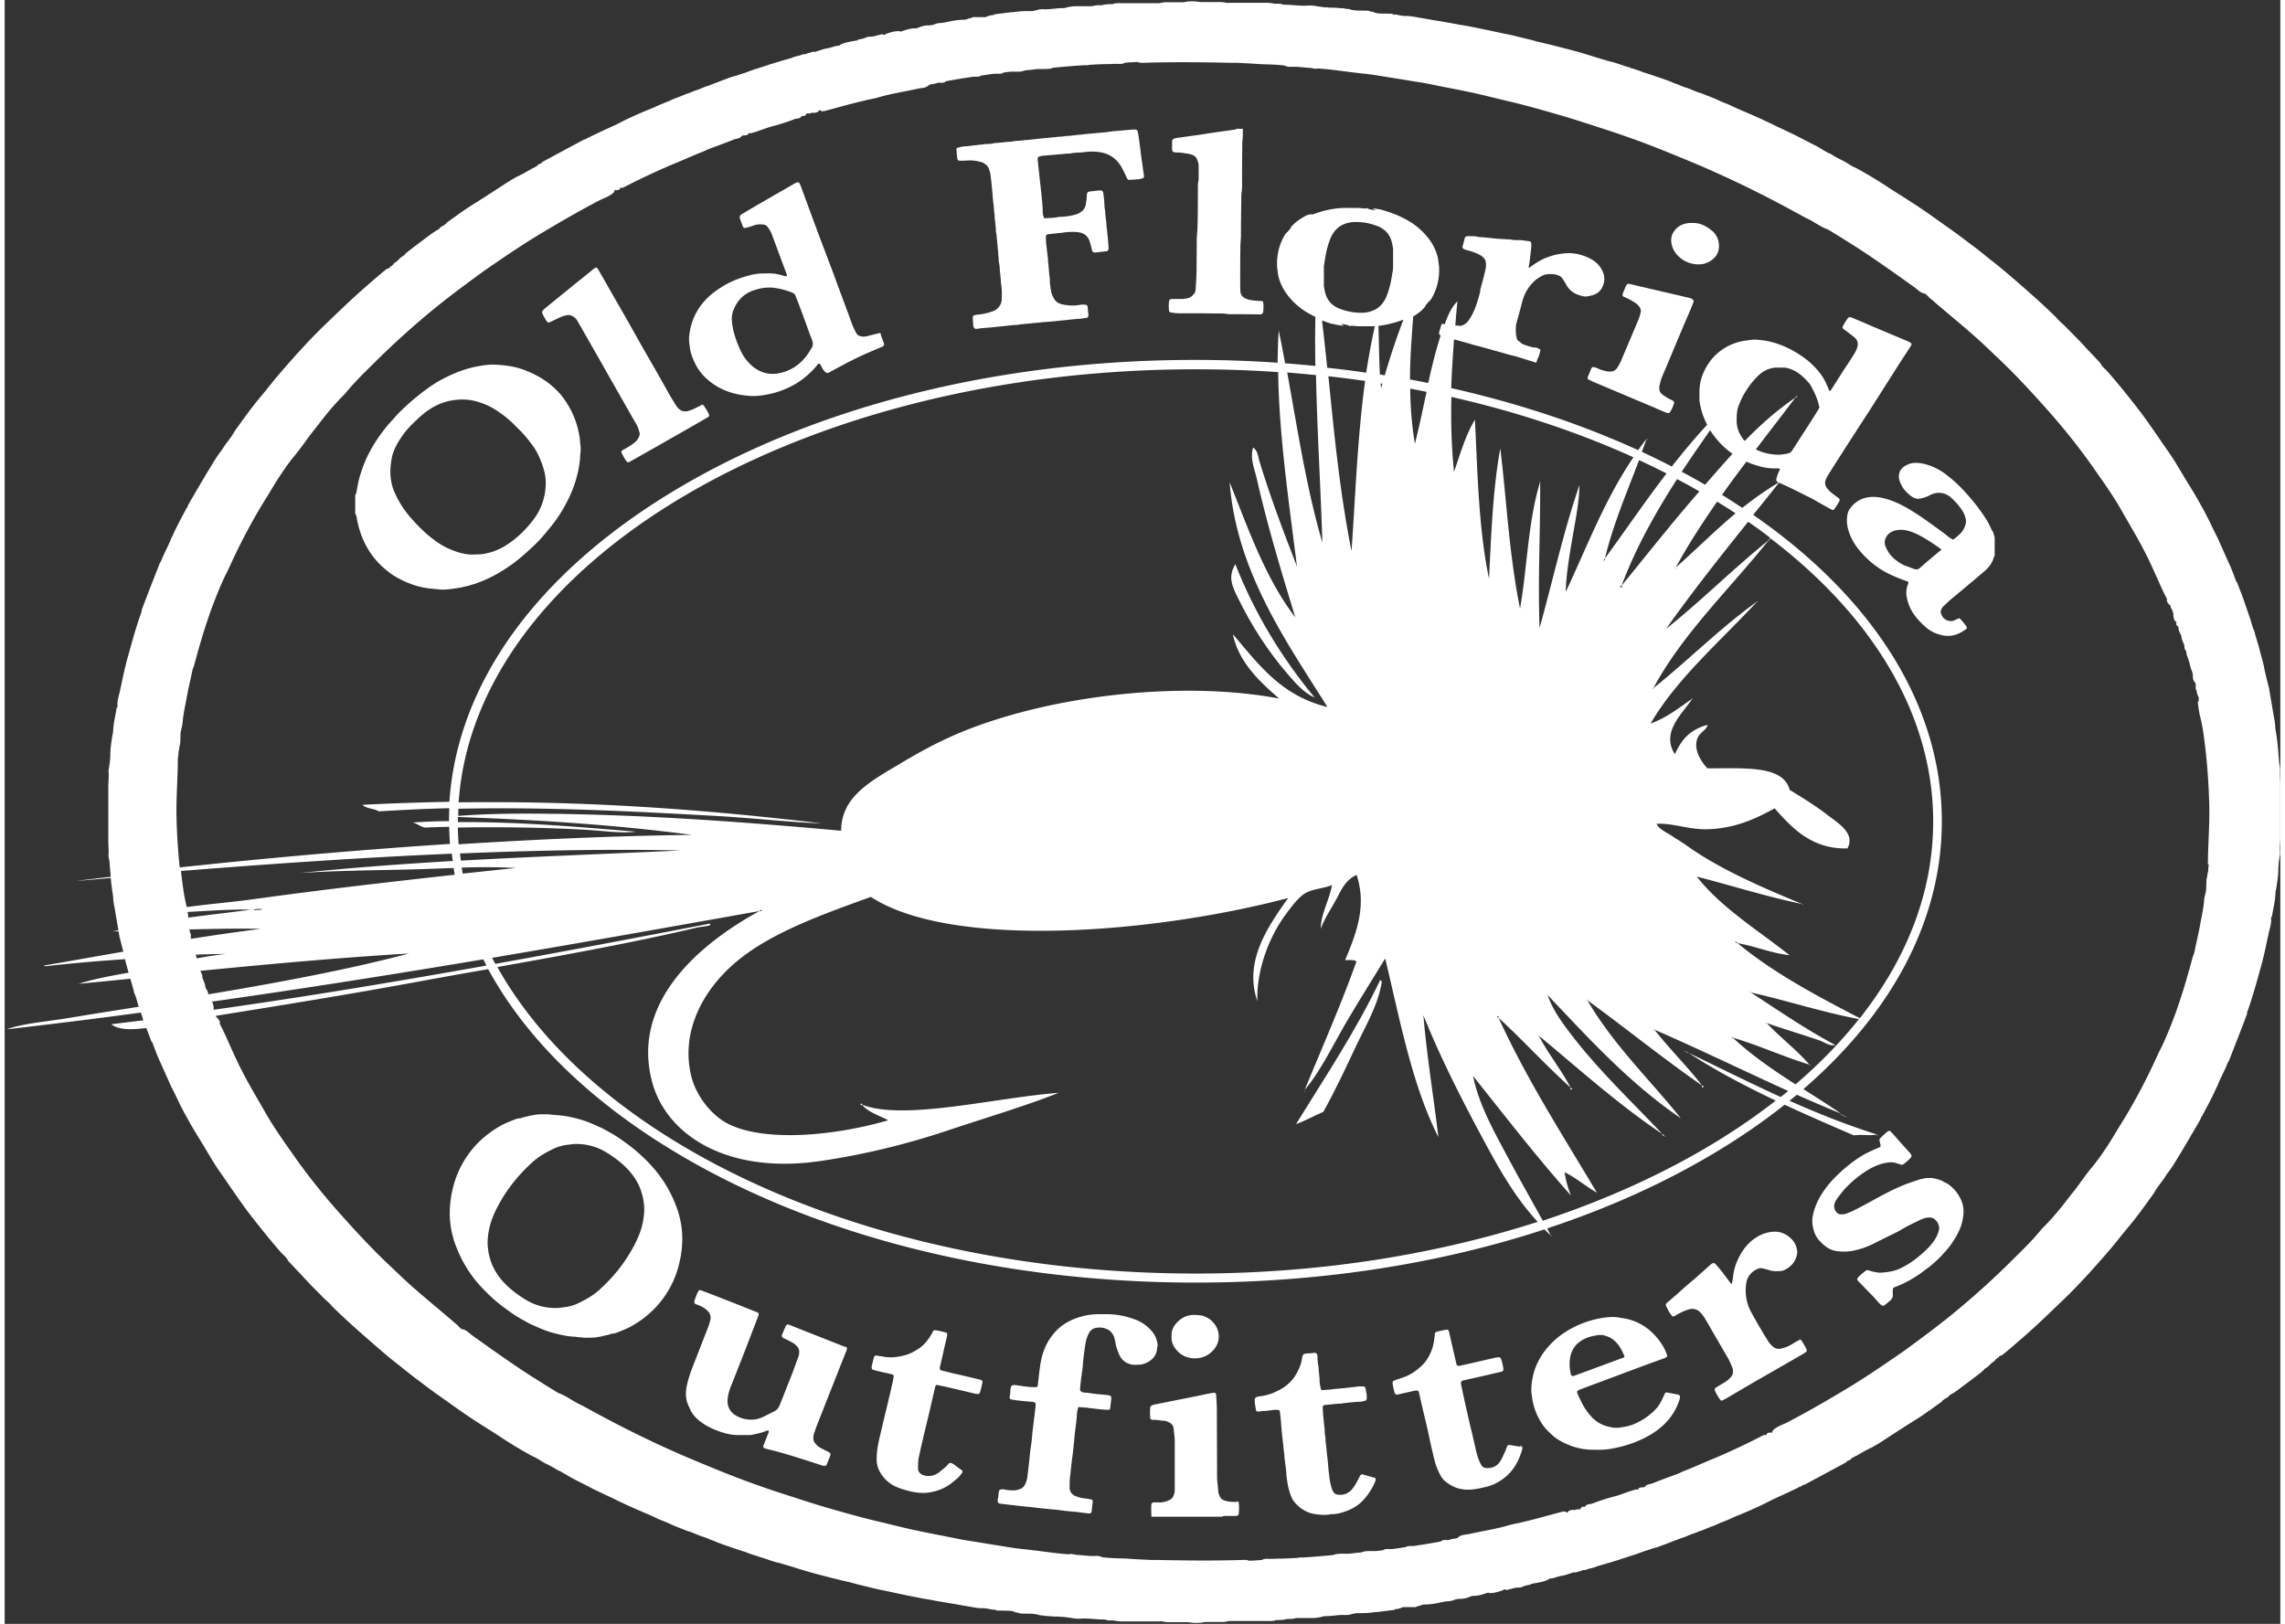
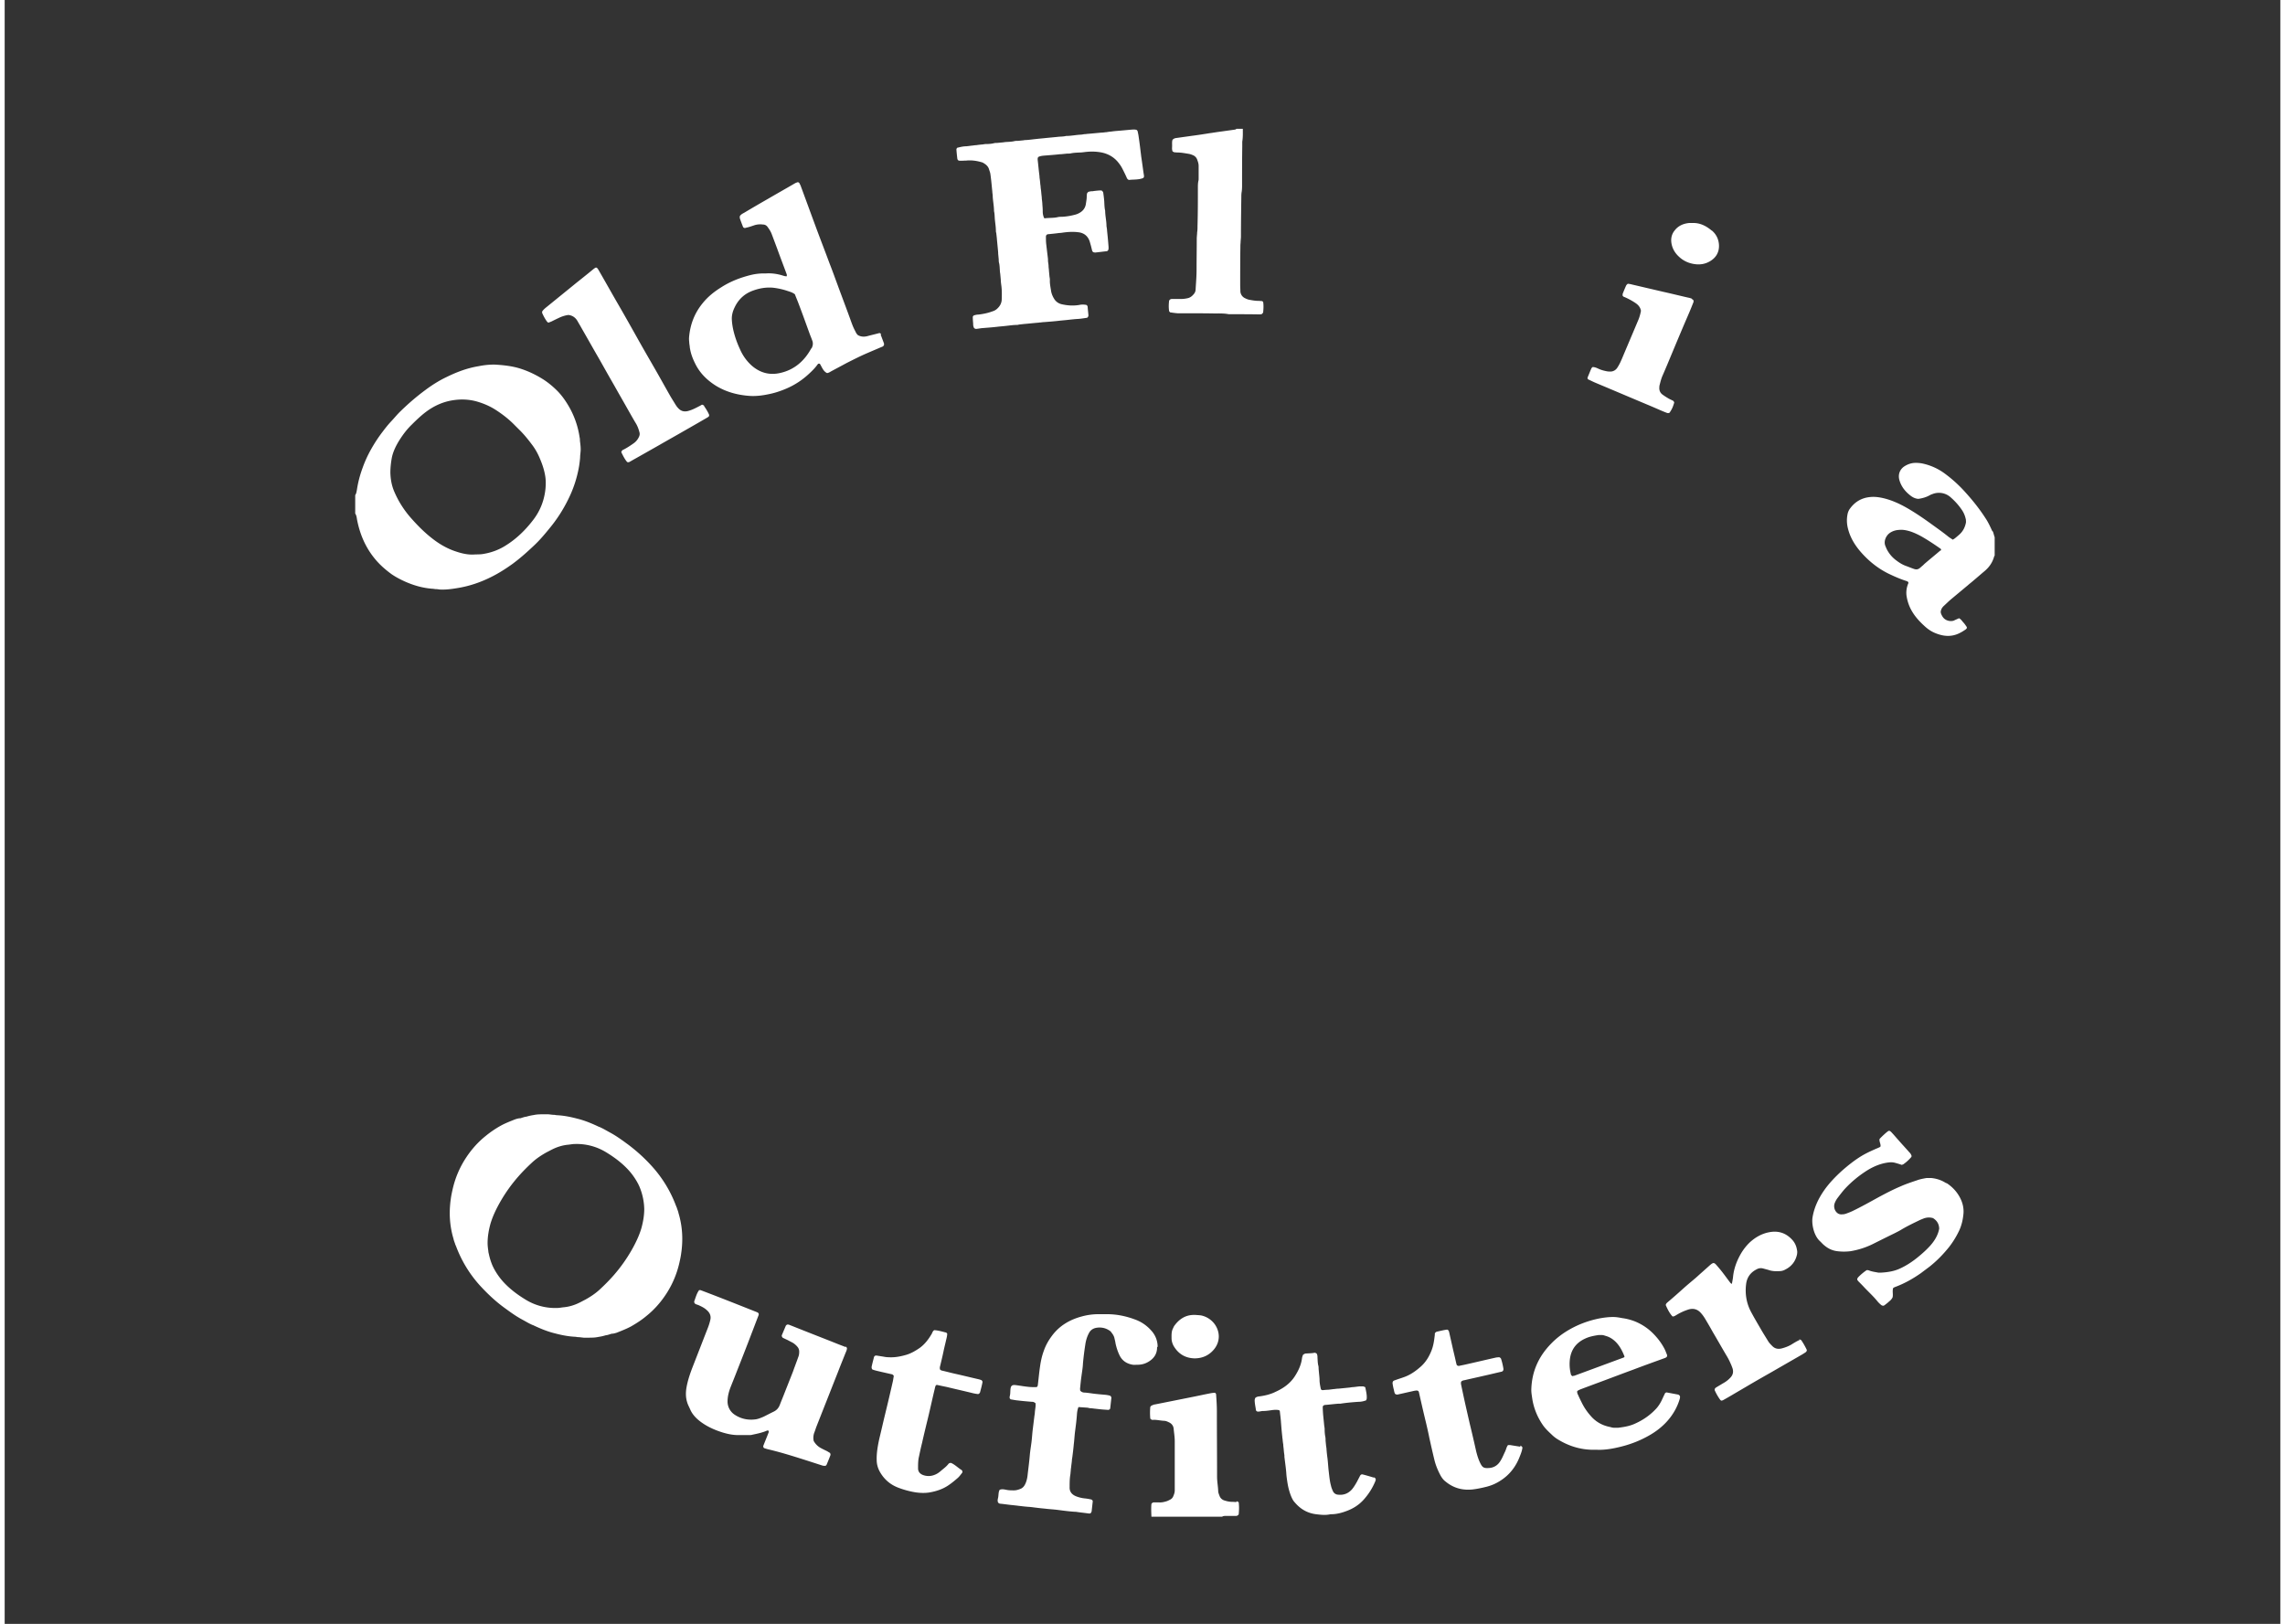
<svg xmlns="http://www.w3.org/2000/svg" height="86" viewBox="0 0 121.01 86.36" width="121">
  <rect x="0" y="0" width="121.01" height="86.36" fill="#333333" stroke="none" />
  <g fill="#fff">
-     <path d="m88.24 60.41c0-.06-.03-.08-.09-.09 0 .06.03.08.09.09zm-19.1-2.4c-.1.04.02.06 0 0zm19.1 2.4c.06.07.09-.01 0 0zm1.21-4.45s.04.04.08.04c0-.04-.04-.04-.08-.04zm-.08-.04c-.06-.07-.09.01 0 0zm-6.11 1.94c-.04.21.22-.01 0 0zm6.11-1.94s.04.04.08.04c0-.04-.04-.04-.08-.04zm5.92-34.84c.1-.04-.02-.06 0 0zm-27.08 14.75c.44.51.86 1.01 1.45 1.27-1.73-2.09-3.17-4.43-4.22-7.1-.38.66-.21 1.1.14 1.8.74 1.51 1.61 2.85 2.63 4.03zm27.08-14.75c-.06 0-.07.03-.06.06.06 0 .07-.03.06-.06zm.28 27.01c.06.07.09-.01 0 0zm-2.39-16.08c.1-.04-.02-.06 0 0zm-2.93 25.73c-.04.21.22-.01 0 0zm-.52-20.55c.1-.04-.02-.06 0 0zm4.04-8.43c.06 0 .07-.03.06-.06-.06 0-.07.03-.06.06zm5.81 31.61c.06.07.09-.01 0 0zm-53.98-1.59c.04-.21-.22.01 0 0zm52.19.55s-.04-.04-.08-.04c0 .04.04.04.08.04zm-1.82-2.69c.06.07.09-.01 0 0zm-13.75 9.08c.06.07.09-.01 0 0zm15.65-6.35c.06.07.09-.01 0 0zm-10.55-36c.1-.04-.02-.06 0 0zm10.55 36s-.04-.04-.08-.04c0 .04.04.04.08.04zm-16.23-33.72c.1-.04-.02-.06 0 0zm16.07 33.64s-.04-.04-.08-.04c0 .04.04.04.08.04zm-25.91-3.53c.53-1.14 1.23-2.27 1.43-3.54-.02-.04-.02-.09-.09-.09-1.27 2.66-2.91 5.13-4.47 7.65.54-.19.95-.44 1.45-.65.62-1.11 1.15-2.24 1.68-3.37z" />
-     <path d="m121.01 42.74v-1.09c-.01-.25-.03-.51-.01-.76-.02-.13-.05-.27-.06-.4-.04-.55-.08-1.11-.18-1.65 0-.05-.02-.11-.02-.16 0-.22-.05-.43-.09-.65-.02-.1-.03-.2-.05-.3-.06-.38-.13-.75-.19-1.13 0-.04-.02-.07-.03-.11-.08-.33-.17-.65-.23-.98-.05-.3-.15-.58-.22-.87-.07-.33-.2-.66-.28-.99 0-.04-.02-.07-.03-.1-.11-.23-.15-.48-.24-.72-.07-.21-.15-.43-.22-.64-.13-.41-.3-.81-.45-1.22-.01-.02-.03-.02-.04-.02v-.01c-.1-.26-.19-.52-.3-.78-.23-.51-.46-1.03-.69-1.54-.15-.3-.3-.6-.44-.9-.17-.35-.36-.69-.55-1.03-.2-.36-.42-.72-.64-1.07-.33-.54-.64-1.1-1-1.61-.18-.25-.35-.5-.52-.75-.01-.02-.02-.03-.03-.05s-.02-.03-.04-.05c-.29-.42-.58-.84-.88-1.24-.56-.73-1.13-1.44-1.73-2.13-.13-.15-.29-.26-.39-.44 0-.02-.01-.03-.03-.05-.23-.25-.46-.49-.7-.74-.11-.13-.23-.25-.35-.38s-.25-.26-.37-.38c0-.01-.02-.02-.03-.03l-.06-.06c-.06-.06-.12-.13-.19-.19-.12-.13-.24-.25-.37-.36-.06-.05-.11-.11-.17-.16-.01-.02-.03-.03-.04-.05-.02-.02-.03-.04-.05-.06-.59-.58-1.2-1.13-1.82-1.67-.34-.3-.69-.6-1.04-.89-.2-.17-.41-.34-.62-.5-.39-.31-.77-.63-1.18-.92-.27-.21-.55-.42-.83-.62-.78-.55-1.55-1.12-2.36-1.63-.34-.22-.68-.43-1.02-.65l-.35-.23c-.47-.3-.94-.58-1.42-.84-.25-.1-.47-.27-.7-.39-.23-.11-.45-.23-.67-.37a.774.774 0 0 1 -.16-.07c-.05-.03-.11-.06-.16-.09-.17-.1-.34-.21-.52-.3-.19-.1-.38-.19-.57-.29-.21-.11-.42-.22-.63-.32l-.63-.3c-.05-.02-.09-.04-.14-.06-.27-.14-.55-.27-.83-.4-.47-.22-.94-.41-1.41-.62-.11-.05-.21-.1-.32-.15-.18-.08-.37-.14-.55-.23-.31-.15-.64-.26-.95-.39-.28-.07-.53-.21-.8-.3-.03 0-.05-.01-.08-.02l-.24-.09c-.03-.01-.06-.03-.09-.05-.16-.04-.3-.11-.45-.17-.45-.17-.91-.32-1.37-.47h-.03c-.24-.12-.51-.18-.76-.27a.495.495 0 0 0 -.13-.04c-.19-.06-.38-.13-.57-.19-.1-.03-.19-.07-.3-.08-.33-.1-.67-.19-1-.3-.48-.15-.96-.29-1.45-.41-.49-.13-.98-.25-1.47-.36-.35-.11-.71-.18-1.06-.27-.23-.06-.46-.11-.68-.15-.69-.15-1.39-.3-2.09-.43-.02 0-.04 0-.06-.01-.03 0-.06-.01-.08-.02h-.06c-.52-.1-1.03-.19-1.55-.27-.03 0-.06-.02-.09-.02l-.87-.15c-.13-.02-.26-.04-.4-.04-.19.01-.36-.04-.54-.07a.11.11 0 0 0 -.08 0h-.05c-.02-.01-.04-.02-.05-.03a.292.292 0 0 0 -.09-.02c-.24-.01-.47 0-.71-.02a.728.728 0 0 1 -.24-.07c-.04-.02-.08-.02-.12-.02-.02 0-.04-.01-.05-.02-.04-.01-.09-.03-.13-.03-.23-.01-.45 0-.68-.02-.1-.01-.2-.03-.29-.06-.06-.02-.13-.02-.19-.02-.01 0-.03 0-.04-.01a.292.292 0 0 0 -.09-.02c-.21 0-.41-.04-.62-.03-.11 0-.22-.02-.33-.02h-.05l-.42-.06a1.87 1.87 0 0 0 -.53-.03c-.4.02-.79-.05-1.19-.05-.03 0-.06 0-.08-.01-.11-.05-.23-.04-.35-.04h-.06c-.06-.01-.12-.02-.19-.03-.1-.02-.21-.02-.32-.02h-1.85c-.08 0-.17.01-.24 0-.19-.05-.38-.04-.57-.04h-.73c-.15 0-.31-.04-.46-.04-.06 0-.12 0-.18.01h-.03c-.05-.02-.11 0-.16.02-.04 0-.09 0-.13.02h-.88c-.07 0-.15 0-.22.01-.15.05-.31.04-.46.04h-1.85c-.07 0-.14-.01-.2.01-.05 0-.1 0-.15.04-.17 0-.35 0-.52.04-.03 0-.06.01-.09.02h-.14c-.09 0-.18 0-.27.03-.07.02-.14.02-.22.02h-.65c-.13 0-.26 0-.39.03-.06 0-.11.02-.17.03-.05.02-.1.03-.15.04h-.06c-.35 0-.7.08-1.05.06-.13 0-.25.01-.37.06h-.03c-.07.02-.14.03-.2.04h-.09c-.28 0-.56 0-.84.05-.37.02-.73.09-1.09.12 0 .02 0 .03.01.04h-.02c-.15 0-.29.04-.43.11h-.5c-.09 0-.19-.02-.27.05-.14 0-.26.1-.39.09-.32 0-.63.06-.94.13h-.03c-.18.06-.38.02-.56.1-.12.05-.24.07-.37.07-.17 0-.34.04-.5.11-.06.02-.12.05-.18.05-.28-.01-.53.09-.79.17 0 0 0 .01-.01.02-.01-.02-.02-.03-.02-.04-.28-.02-.54.07-.79.16 0 .01 0 .02.01.03h-.11v.01c-.01-.01-.02-.03-.03-.04-.21.02-.41.12-.62.13-.09 0-.18 0-.26.04-.14.07-.29.09-.44.12l-.01.02v.04h-.01v-.03c-.33.08-.67.09-.97.27 0 0 0 .01.01.02-.12 0-.23.02-.34.06-.09.03-.19.06-.29.08-.24.03-.45.13-.68.19s-.02 0-.03 0-.03-.01-.04-.02c-.14.06-.29.07-.42.14h-.04c-.09 0-.18.03-.26.07-.16.03-.32.07-.47.14-.1.03-.2.05-.3.09-.02 0-.04 0-.06.01-.22.07-.44.13-.65.2-.03 0-.07.02-.1.03-.03 0-.06.02-.09.03-.21.07-.42.13-.63.21h-.04c-.02 0-.04.02-.05.02-.18.06-.37.13-.55.2-.13.04-.27.08-.4.13-.1.03-.2.06-.29.08-.41.15-.83.31-1.24.47-.15.04-.29.1-.43.16-.16.07-.32.11-.48.18-.03.01-.06.02-.09.04-.05.02-.11.03-.16.05-.2.08-.4.17-.6.24-.15.05-.28.13-.42.18-.21.08-.42.17-.62.26-.16.08-.34.14-.5.21-.28.12-.57.24-.84.37-.25.11-.49.24-.73.36-.3.14-.61.28-.91.42-.16.08-.33.16-.49.23 0 0-.01 0-.02.02v.02h-.02c-.12 0-.18.12-.3.12-.4.22-.81.43-1.21.65-.34.18-.68.37-1.02.55l-.01.02c0 .01 0 .02.01.03l-.01-.01c-.08.06-.2.05-.25.16-.09.04-.17.11-.27.14-.17.1-.35.2-.52.3-.09.02-.16.1-.26.12-.13.08-.27.15-.4.23-.65.42-1.3.85-1.96 1.26-.48.3-.94.64-1.4.97-.01.01-.02.02-.02.04-.05.04-.11.08-.16.12-.09.04-.17.08-.21.16a.55.55 0 0 0 -.09.07c-.04 0-.08.04-.12.06-.11.07-.23.15-.33.23-.38.28-.76.57-1.14.86-.06.05-.12.1-.17.16-.04.05-.1.09-.16.12-.14.1-.23.25-.38.32-.03.02-.04.05-.06.08-.04.03-.08.07-.11.1h-.02c-.02.01-.03.02-.05.04-.01.01-.02.03-.03.04-.02.02-.04.03-.06.05-.03-.01-.06-.01-.09.02-.35.27-.68.57-1.02.86-.82.71-1.59 1.46-2.37 2.21-.81.79-1.57 1.64-2.31 2.5-.33.38-.63.78-.95 1.16-.51.6-.97 1.25-1.43 1.89-.14.26-.32.48-.49.71-.08.1-.14.22-.22.33-.27.34-.48.72-.71 1.09-.35.58-.69 1.17-1.03 1.75-.04.07-.05.16-.11.22s-.02.08-.06.11c-.14.27-.29.54-.43.82-.12.23-.22.47-.34.71-.15.4-.37.76-.52 1.16-.01.02-.03.05-.04.07s-.03.05-.04.07c-.31.8-.63 1.6-.93 2.41-.04.06-.02.12-.04.18-.28.77-.49 1.55-.71 2.34-.18.62-.3 1.26-.44 1.89-.06.26-.16.54-.11.82h-.05c-.06.41-.17.81-.19 1.23 0 .11-.03.21-.05.32-.04.29-.09.57-.1.86 0 .32-.04.65-.1.97.03.25 0 .51-.01.76v3c.01.25.03.51.01.76.02.13.05.27.06.4l.06.72c-.62.07-1.23.14-1.85.22.62-.05 1.24-.1 1.85-.16.03.29.06.58.11.86 0 .05.02.11.02.16 0 .22.05.43.09.65.02.1.03.2.05.3.05.27.09.54.14.81l-.3.06h.31c.01.09.03.17.04.26 0 .04.02.07.03.11.06.24.12.48.18.71-1.39.24-2.77.49-4.17.73-.11.04 0 .05.08.04 1.43-.16 2.82-.28 4.18-.37.05.24.13.48.19.72-.92.16-1.83.33-2.66.59.85-.08 1.77-.17 2.75-.27.07.23.14.45.19.68 0 .04.02.07.03.1.11.23.15.47.23.71-1.27.2-2.54.4-3.8.61-1.12.18-2.43.29-3.22.59 2.42-.28 4.79-.57 7.13-.89.04.11.08.23.11.34 0 .02.02.05.03.07l-1.71.21c.39.31 1.09.3 1.86.2.09.24.19.49.28.73.01.02.03.02.04.02v.01c.1.26.19.52.3.78.23.51.46 1.03.69 1.54.15.3.3.6.44.9.17.35.36.69.55 1.03.2.36.42.72.64 1.07.33.54.64 1.1 1 1.61.18.25.35.5.52.75.01.02.02.03.03.05s.02.03.04.05c.29.42.58.84.88 1.24.56.73 1.13 1.44 1.73 2.13.13.15.29.26.39.44 0 .02.01.03.03.05.23.25.46.49.7.74.11.13.23.25.35.38s.25.26.37.38c0 .01.02.02.03.03l.06.06c.06.06.12.13.19.19.12.13.24.25.37.36.06.05.11.11.17.16.01.02.03.03.04.05.02.02.03.04.05.06.59.58 1.2 1.13 1.82 1.67.34.3.69.6 1.04.9.2.17.41.34.62.5.39.31.78.63 1.18.92.27.21.55.42.83.62.78.55 1.55 1.12 2.36 1.63.34.22.68.43 1.02.65l.35.23c.47.3.94.58 1.42.84.25.1.47.27.7.39.23.11.45.23.67.37.06.02.11.04.16.07s.11.06.16.09c.17.1.34.21.52.3.19.1.38.19.57.29.21.11.42.22.63.32l.63.3c.05.02.09.04.14.06.27.14.55.27.83.4.47.22.94.41 1.41.62.11.05.21.1.32.15.18.08.37.14.55.23.31.15.64.26.95.39.28.07.53.21.8.3.03 0 .05.01.08.02l.24.09c.03.01.06.03.09.05.16.04.3.11.45.17.45.17.91.32 1.37.47h.03c.24.12.51.18.76.27.04.02.08.03.13.04.19.06.38.13.57.19.1.03.19.07.3.08.33.1.67.19 1 .3.48.15.96.29 1.45.41.49.13.98.25 1.47.36.35.11.71.18 1.06.27.23.06.46.11.68.15.69.15 1.39.3 2.09.43.02 0 .04 0 .06.01.03 0 .06.01.08.02h.06c.52.1 1.03.19 1.55.27.03 0 .06.02.09.02l.87.15c.13.02.26.04.4.04.19-.01.36.04.54.07.03.01.05.01.08 0h.05c.02.01.04.02.05.03.03.01.06.02.09.02.24.01.47 0 .71.02.08.01.16.03.24.07.04.02.08.02.12.02.02 0 .04.01.05.02.04.01.09.03.13.03.23.01.45 0 .68.02.1.01.2.03.29.06.06.02.13.02.19.02.01 0 .03 0 .04.01.03.01.06.02.09.02.21 0 .41.04.62.03.11 0 .22.02.33.02h.05l.42.06c.17.04.35.04.53.03.4-.02.79.05 1.19.05.03 0 .06 0 .08.01.11.05.23.04.35.04h.06c.06.01.12.02.19.03.1.02.21.02.32.02h1.85c.08 0 .17-.01.24 0 .19.05.38.04.57.04h.73c.15 0 .31.04.46.04.06 0 .12 0 .18-.01h.03c.05.02.11 0 .16-.02.04 0 .09 0 .13-.02h.88c.07 0 .15 0 .22-.01.15-.05.31-.04.46-.04h1.85c.07 0 .14.01.2-.01.05 0 .1 0 .15-.04.17 0 .35 0 .52-.04.03 0 .06-.01.09-.02h.14c.09 0 .18 0 .27-.03.07-.02.14-.02.22-.02h.65c.13 0 .26 0 .39-.03.06 0 .11-.02.17-.03.05-.02.1-.03.15-.04h.06c.35 0 .7-.08 1.05-.06.13 0 .25-.01.37-.06h.03c.07-.02.14-.03.2-.04h.09c.28 0 .56 0 .84-.05.37-.02.73-.09 1.09-.12 0-.02 0-.03-.01-.04h.02c.15 0 .29-.04.43-.11h.5c.09 0 .19.02.27-.05.14 0 .26-.1.39-.09.32 0 .63-.06.94-.13h.03c.18-.06.38-.02.56-.1.12-.05.24-.07.37-.07.17 0 .34-.04.5-.11.06-.02.12-.05.18-.05.28.01.53-.09.79-.17 0 0 0-.01.01-.02.01.02.02.03.02.04.28.02.54-.07.79-.16 0-.01 0-.02-.01-.03h.11v-.01c.01.01.02.03.03.04.21-.02.41-.12.62-.13.09 0 .18 0 .26-.04.14-.07.29-.09.44-.12l.01-.02v-.04h.01v.03c.33-.08.67-.09.97-.27 0 0 0-.01-.01-.02.12 0 .23-.02.34-.06.09-.03.19-.06.29-.08.24-.03.45-.13.68-.19s.02 0 .03 0 .03.01.04.02c.14-.06.29-.07.42-.14h.04c.09 0 .18-.03.26-.07.16-.03.32-.07.47-.14.1-.03.2-.05.3-.09.02 0 .04 0 .06-.01.22-.07.44-.13.65-.2.03 0 .07-.02.1-.03.03 0 .06-.02.09-.03.21-.07.42-.13.63-.21h.04c.02 0 .04-.02.05-.02.18-.06.37-.13.55-.2.13-.04.27-.08.4-.13.1-.03.2-.06.29-.08.41-.15.83-.31 1.24-.47.15-.04.29-.1.43-.16.16-.07.32-.11.48-.18.03-.01.06-.02.09-.04.05-.02.11-.03.16-.05.2-.08.4-.17.6-.24.15-.05.28-.13.42-.18.21-.08.42-.17.62-.26.16-.08.34-.14.5-.21.28-.12.57-.24.84-.37.25-.11.49-.24.73-.36.3-.14.61-.28.91-.42.16-.08.33-.16.49-.23 0 0 .01 0 .02-.02v-.02h.02c.12 0 .18-.12.3-.12.4-.22.81-.43 1.21-.65.34-.18.68-.37 1.02-.55l.01-.02c0-.01 0-.02-.01-.03l.01.01c.08-.06.2-.05.25-.16.09-.04.17-.11.27-.14.17-.1.35-.2.52-.3.09-.02.16-.1.26-.12.13-.08.27-.15.4-.23.65-.42 1.3-.85 1.96-1.26.48-.3.94-.64 1.4-.97.01-.01.02-.02.02-.04.05-.04.11-.08.16-.12.09-.04.17-.08.21-.16a.55.55 0 0 0 .09-.07c.04 0 .08-.04.12-.06.11-.07.23-.15.33-.23.38-.28.76-.57 1.14-.86.06-.05.12-.1.17-.16.04-.05.1-.09.16-.12.14-.1.23-.25.38-.32.03-.02.04-.05.06-.08.04-.03.08-.07.11-.1h.02c.02-.01.03-.02.05-.04.01-.01.02-.03.03-.04.02-.02.04-.03.06-.05.03.01.06.01.09-.02.35-.27.68-.57 1.02-.86.82-.71 1.59-1.46 2.37-2.21.81-.79 1.57-1.64 2.31-2.5.33-.38.63-.78.95-1.16.51-.6.97-1.25 1.43-1.89.14-.26.32-.48.49-.71.08-.1.14-.22.22-.33.27-.34.48-.72.71-1.09.35-.58.69-1.17 1.03-1.75.04-.07.05-.16.11-.22s.02-.08.06-.11c.14-.27.29-.54.43-.82.12-.23.22-.47.34-.71.15-.4.37-.76.52-1.16.01-.02.03-.05.04-.07s.03-.05.04-.07c.31-.8.63-1.6.93-2.41.04-.06.02-.12.04-.18.28-.77.49-1.55.71-2.34.18-.62.3-1.26.44-1.89.06-.26.16-.54.11-.82h.05c.06-.41.17-.81.19-1.23 0-.11.03-.21.05-.32.04-.29.09-.57.1-.86 0-.32.04-.65.1-.97-.03-.25 0-.51.01-.76v-1.91zm-96.91.97v-.26c4.34.15 8.53.43 12.44.95-3.99.05-8.15.23-12.4.5-.02-.29-.04-.59-.04-.89 2.3-.04 4.76 0 6.8.12.94.05 1.81.2 2.67.1-3-.25-6.18-.53-9.47-.51zm.04-1.04c.88-12.79 18.12-23.03 39.19-23.03 1.48 0 2.95.05 4.39.15.04 3.3.56 6.84 1 10.34-.69-1.78-1.41-3.67-1.99-5.58-.08-.25-.08-.56-.34-.75-.18.55.06 1.1.19 1.65.57 2.53 1.36 5.12 2.05 7.38-1.57-2.04-2.48-4.65-3.49-7.18.36 4.77 3.07 8.55 5.2 11.95-2.48-.6-3.68-2.3-5.03-3.87.32 1.54 1.52 2.6 2.46 3.42-5.22-.99-12.39-.15-17.17 1.9-1.02.44-1.98.96-2.86 1.49-1.74 1.03-3.25 1.83-3.26 3.64-4.88-.44-9.96-.83-15.32-.9-1.66-.02-3.34-.02-5.04.11 0-.13 0-.25.01-.38 4.9-.1 9.49.15 13.82.39 1.88.11 3.69.32 5.51.39-6.03-.72-12.34-1.21-19.32-1.12zm66.55-19.79c.25.4.56.75.92 1.05.09.07.18.14.27.2-.5.55-.98 1.1-1.46 1.65-.41-.24-.82-.47-1.24-.69.49-.75 1-1.48 1.51-2.21zm1.72.42c-.19-.26-.3-.55-.31-.88 0-.26 0-.53.08-.78.1-.26.21-.52.36-.76.17-.28.36-.55.59-.78.21-.23.45-.42.76-.5.08-.02.16-.04.24-.05h.52c.08 0 .16.03.24.05.16.05.3.12.44.21.25.16.45.37.64.59.02.02.03.04.05.07.21.38.4.77.48 1.21-.03.05-.05.09-.08.14-.11.17-.21.34-.32.51-.3.47-.6.93-.9 1.4-.05.08-.1.15-.15.23-.06.09-.13.14-.24.16-.2.04-.39.07-.59.06-.39-.02-.76-.11-1.1-.28.7-.92 1.41-1.84 2.11-2.76-1.03.7-1.9 1.49-2.7 2.31-.04-.04-.08-.09-.11-.13zm1.91 2.37c-.7.42-1.33.87-1.92 1.34-.35-.23-.7-.46-1.06-.68 0 0-.01 0-.02-.01.42-.6.86-1.19 1.3-1.77.09.04.17.08.26.11.41.15.83.26 1.28.25h.19c.01 0 .03.02.05.04-.03.1-.09.19-.12.29s-.08.2-.07.33c.04.04.08.07.12.1zm-.49 3.01s.05-.02.08-.04c5.4 4.12 8.64 9.36 8.64 15.05 0 3.75-1.4 7.29-3.9 10.46-2.31-1.2-4.61-2.42-6.5-3.99-.04 0-.09 0-.08-.04-.04 0-.09-.03 0-.05v.05c.05 0 .09 0 .09.04.96.17 1.73.52 2.75.64-1.56-1.25-3.64-2.52-4.93-4.18 1.87.48 3.65 1.05 5.61 1.46-2.06-.85-4.34-1.83-6.09-3.07-.29-.21-.6-.39-.9-.59-.27-.17-.65-.34-.76-.61.93-.04 1.73.33 2.77.29 1.5-.06 2.59-.61 3.51-1.11.9 1.02 1.96 2.18 3.87 2.13.44-.81-.51-1.35-1.09-1.8-.63-.49-1.36-.93-1.98-1.31-.35-1.35-2.49-1.13-4.38-1.15-.39-.42-.72-1.02-.54-1.56.11-.34.53-.5.55-.75-1.05.28-1.43.91-1.74 1.56-.74-1.18.39-2.13.93-2.95-.69.46-1.29.98-2.22 1.32 1.41-2.41 3.71-4.37 5.68-6.5-2.02 1.45-3.64 3.11-5.53 4.62.02.06-.1.04 0 0 1.54-2.88 4.05-5.26 6.13-7.87-1.81 1.45-3.68 3.31-5.45 4.71 1.37-1.94 2.86-3.82 4.36-5.69.4.27.78.55 1.16.84-.02.02-.03.05 0 .09zm.35 29.85c-3.35 2.62-7.58 4.8-12.39 6.39-.61-1.11-1.24-2.21-1.84-3.34-.74-1.39-1.55-2.8-1.87-4.36 1.71 2.14 3.38 4.31 5.21 6.36a5.25 5.25 0 0 1 -.34-1.24c.63.31 1.12.75 1.72 1.09-1.81-3.04-3.72-6-5.23-9.3-.07 0-.1-.07-.02-.1l.02.1c1.31 1.2 2.5 2.52 3.83 3.71-.51-.97-1.19-1.79-1.69-2.76-.09.01-.06-.07 0 0 2.15 1.78 4.2 3.64 6.57 5.23-1.63-1.73-3.43-3.42-4.9-5.36-.48-.63-.96-1.3-1.2-2.03 2.2 2.32 4.35 4.69 7.08 6.55-1.67-2.08-3.61-3.93-4.97-6.28-.09.01-.06-.07 0 0 2.05 1.5 4 3.08 6.1 4.54-.79-1.03-1.73-1.94-2.53-2.97-.09.01-.06-.07 0 0 2.41 1.05 4.73 2.18 7.11 3.26-.13.11-.26.21-.4.32-1.66-.76-3.27-1.56-4.9-2.35 1.44.95 3.02 1.77 4.65 2.55zm-56.74-9.4c-3.73.72-7.51 1.44-11.35 2.13-.06-.11-.12-.22-.17-.32 4.79-.81 9.51-1.65 14.22-2.49.01-.04.05-.06.14-.06-.01.04-.05.06-.14.06-3.58 1.96-6.77 5.05-5.72 9.06.75 2.85 3.97 4.93 8.85 4.25 2.39-.34 4.72-.92 6.82-1.62 2.09-.7 4.16-1.31 5.95-2.02-3.35.25-8.22 1.5-10.44.63.28.4 1.07.64 1.38.83-2.87.83-6.4 1.14-8.36.26-1.04-.46-1.86-1.6-2.1-2.57-.58-2.29.51-4.5 2.29-6.04 1.88-1.63 4.77-2.63 7.25-3.53 4.21 2.75 14.76 2.01 22.19.06-1.07 1.51-2.37 3.35-1.64 5.48-.04-1.57.55-3.29 1.49-4.58.29-.39.72-1 1.14-1.2.38-.19.93-.22 1.34-.39-.13.78-.62 1.61-.59 2.32.17-.5.52-1.02.79-1.51.27-.48.46-1.05 1.11-1.35.57 1.72-.07 3.22-.61 4.53.22.01.51-.04.6.08-.83 2.32-1.82 4.56-2.75 6.82.81-.94 1.54-2.44 2.17-3.52.72-1.23 1.45-2.38 2.11-3.47.79 3.3 1.43 6.74 2.83 9.51-.26-2.16-.62-4.37-.8-6.49.85 2.12 1.9 4.21 2.97 6.21.91 1.7 1.81 3.38 3.11 4.78-5.44 1.75-11.63 2.75-18.19 2.75-17.2 0-31.85-6.83-37.13-16.3 3.64-.65 7.27-1.31 10.62-2.1.25-.06.94-.08.63-.22zm-13.08-2.66-.06-.33c.98-.03 1.94-.03 2.87.02l-2.81.3zm40.69-6.89c.05.03-.03-.02 0 0zm8.14-18.93c0-.09-.02-.17-.02-.26.03 0 .06.01.09.02-.02.08-.05.16-.07.24zm3.94 9.09c.05.03-.03-.02 0 0zm5.82 1.83c.05.03-.03-.02 0 0zm8.96 23.62s-.09 0-.08-.04c.04 0 .09 0 .08.04 1.42.42 2.65 1 4.06 1.43-.69-.8-1.55-1.44-2.27-2.21-.09.01-.06-.07 0 0 .88.31 1.87.6 2.8.92.28.1.51.31.85.25-1.59-.85-3.03-1.84-4.5-2.8-.09.01-.06-.07 0 0 1.95.44 3.73 1.03 5.75 1.42-.97 1.22-2.1 2.38-3.37 3.47-1.18-.76-2.34-1.55-3.33-2.48zm-3.06-24.99c.66-1.21 1.41-2.37 2.21-3.52.33.2.66.41.98.62-1.12.94-2.11 1.94-3.19 2.89.02.06-.1.04 0 0zm1.27-4.07c-1.43 1.64-2.78 3.35-4.14 5.02.1.19-.22.03 0 0 .74-1.99 1.79-3.86 2.95-5.67.4.21.8.43 1.18.65zm-5.03 3.59s.01.1-.06.1c.01-.04-.01-.1.06-.1.44-1.84 1.17-3.52 1.82-5.25.5.23.99.47 1.46.71-1.14 1.49-2.19 3.03-3.29 4.54zm-2.08 1.75c.03-.97.2-1.94.36-2.88.16-.95.36-1.89.37-2.79-.85 2.46-1.41 5.06-2.12 7.59-.1-2.64.05-5.15.03-7.76-.65 2.1-.68 4.51-1.07 6.74-.59-2.93-.72-5.87-1.05-8.52-.4 2.21-.48 4.58-.6 6.93-.58-2.81-.61-5.88-.75-8.46-.51.85-.78 1.83-1.11 2.77-.14-1.37-.17-2.69-.14-3.98 3.49.79 6.74 1.88 9.68 3.21-1.51 2.22-2.46 4.73-3.59 7.14zm-8.02-7.87c-.17-1.02-.24-1.99-.25-2.93.29.05.58.11.87.17-.2.93-.39 1.86-.62 2.76zm-1.6-3.64c-.09-.01-.17-.03-.26-.04-.05-.88-.05-1.78-.08-2.59a5.767 5.767 0 0 0 1.33-.33c-.37.97-.7 1.95-.99 2.96zm.44-5.75s0 .09-.01.14l-.09.54c-.06.32-.15.64-.28.94-.12.26-.3.48-.55.62-.2.11-.42.17-.65.18-.42.02-.83-.05-1.23-.2-.41-.15-.69-.43-.8-.86-.03-.12-.05-.24-.07-.35v-.99c0-.05 0-.09.01-.14l.09-.54c.06-.32.15-.64.28-.94.12-.26.3-.48.55-.62.2-.11.42-.17.65-.18.42-.02.83.05 1.23.2.41.15.69.43.8.86.03.12.05.24.07.35zm-3.21 3.01c.1.03.19.05.29.07.01 0 .19.03.29.04a.555.555 0 0 0 -.17-.11l.36.06c.05.03.08.03.14.06.02.01.07-.02.1-.02.2.02.4.04.61.03h.62c-.18.81-.33 1.63-.46 2.47-.68-.1-1.37-.19-2.07-.26-.09-.84-.18-1.69-.28-2.52.18.07.37.14.56.19zm1.72 3.05c-.4 2.94-.51 6.02-.72 9.04-.62-3.1-.92-6.21-1.23-9.3.66.07 1.31.16 1.96.25zm-2.26 8.62c-.84-2.84-1.32-5.99-1.88-9.08.51.04 1.03.09 1.53.14.06 2.95.25 5.97.34 8.94zm-34.12 16.34c-3.85.18-7.75.32-11.7.54-.02-.13-.03-.25-.05-.38 4.05-.17 7.99-.24 11.75-.16zm-12.15.56c-2.7.16-5.41.36-8.14.64 1.96-.13 3.93-.14 5.87-.19.78-.02 1.56-.05 2.33-.08l.06.36c-3.61.4-7.24.82-10.62 1.29-1.21.17-2.47.27-3.63.43v-.02c-.13-.5-.2-1.02-.26-1.52-.02-.13-.03-.25-.04-.38 4.89-.39 9.72-.72 14.4-.92.01.13.03.26.05.38zm-10.13 2.53c0 .11-.3.05-.43.1 0-.11.3-.05.43-.1zm-3.96.18c1.15-.06 2.33-.15 3.38-.12-1.08.14-2.21.27-3.33.42-.01-.1-.03-.21-.04-.31zm.18 1.21s-.01-.09-.05-.12c0-.05-.01-.11-.03-.16 1.29-.03 2.58-.06 3.8-.03-1.28.16-2.51.34-3.72.53v-.23zm1.87 1.02c-.53.06-1.04.14-1.56.24 0-.04-.01-.07-.02-.11l-.02-.02v-.07c.54-.02 1.07-.03 1.6-.04zm-1.04 1.89a.451.451 0 0 1 -.07-.25c-.05-.13-.1-.26-.15-.38v-.05c0-.04 0-.1-.02-.13-.04-.06-.06-.12-.08-.18 3.65-.36 7.63-.72 11.09-.92-3.26.86-6.9 1.54-10.67 2.17a.622.622 0 0 0 -.09-.26zm.37 1.03s.01-.03.02-.05c-.03-.11-.02-.24-.11-.33 4.93-.7 9.72-1.46 14.44-2.25.06.11.11.22.17.33-4.76.85-9.6 1.66-14.5 2.35 0-.02-.01-.04-.02-.06zm106.11-7.66s-.02.06-.02.09c-.02.11 0 .23-.04.34-.01.04-.02.08-.02.12 0 .07-.03.14-.04.21-.02.13-.01.26-.02.39 0 .12 0 .23-.04.35-.02.12-.06.23-.07.35-.03.48-.15.95-.23 1.42-.08.44-.19.88-.28 1.33 0 .03-.02.06-.02.08-.01.06-.03.11-.06.16-.17.62-.34 1.24-.53 1.85-.15.48-.31.96-.49 1.44-.21.55-.43 1.1-.69 1.63-.07.13-.13.26-.19.39-.6 1.32-1.27 2.59-2.05 3.82-.45.76-.91 1.5-1.47 2.17-.38.46-.7.97-1.09 1.43-.47.63-.97 1.24-1.53 1.79-.46.57-.99 1.09-1.51 1.6a43.75 43.75 0 0 1 -3.19 2.89c-.88.72-1.79 1.39-2.71 2.06-.96.66-1.93 1.33-2.93 1.93-1.03.62-2.08 1.23-3.15 1.79-.28.15-.61.23-.84.48v.07c-.01 0-.02.02-.03.03-.02 0-.04-.01-.06-.02-.1.02-.21 0-.23.15-.11-.05-.21.02-.3.07-.8.41-1.61.79-2.43 1.14-.57.23-1.13.49-1.7.71-.04.02-.07.03-.11.05-.02.01-.05.02-.07.04-.48.18-.96.35-1.43.54-.14.06-.34.04-.43.21h-.04c-.11.03-.26-.03-.32.14-.06-.04-.11-.01-.17 0-.39.1-.76.28-1.15.37-.37.1-.74.22-1.1.36-.13.05-.32.01-.4.18-.11-.03-.19 0-.24.1v.03c-.1 0-.21-.02-.3.04h-.01c-.11-.03-.2 0-.3.04-.02.01-.04.03-.05.06v.03a.075.075 0 0 0 -.09 0c0-.01-.02-.03-.03-.04a.292.292 0 0 0 -.16-.01c-.7.18-1.4.39-2.11.55-.24.07-.5.1-.74.17-.7.21-1.41.31-2.12.47-.21.05-.45.02-.62.21 0 0 .01 0 .02.01h-.13v.03h-.04c-.08 0-.14.01-.21.04-.07.01-.13.03-.2.04-.07-.03-.14-.01-.22 0-.04.01-.08.04-.12.07-.48.09-.97.17-1.45.24h-.15c-.08 0-.16 0-.23.04 0 0-.02.01-.03.02-.23.03-.47.07-.7.1h-.33a.22.22 0 0 0 -.13.04c-.01 0-.02.02-.03.02-.14.02-.28.04-.43.05h-.02c-.17 0-.35-.01-.52.01-.07.02-.14.04-.2.06h-.01l-.33.03c-.11.02-.23.03-.34.04-.22 0-.43-.01-.65.02-.05.01-.11.03-.16.05-.54.05-1.08.1-1.63.13h-.16c-.03 0-.07.01-.1.02-.32.02-.64.04-.96.04-.09 0-.18 0-.26.01h-.16c-.17.02-.36-.04-.52.06-.23.02-.47.04-.7.04 0 0-.01 0-.02-.01-.1-.04-.2-.03-.3-.03-1.55.05-3.1.03-4.65 0h-.27c-.36-.02-.72-.03-1.08-.06-.44-.03-.89-.02-1.33-.07-.05 0-.1-.01-.16-.02-.13-.07-.27-.07-.41-.06h-.21l-.69-.06c-.05 0-.1-.01-.15-.02-.11-.02-.21-.04-.32-.01-.24-.02-.48-.04-.73-.07-.57-.07-1.15-.15-1.72-.21-.49-.05-.98-.14-1.48-.22-.46-.07-.91-.15-1.37-.22-.47-.07-.94-.18-1.41-.27-.42-.08-.83-.16-1.25-.25-.75-.15-1.48-.35-2.22-.52-.84-.2-1.66-.43-2.49-.67-.74-.21-1.47-.45-2.21-.69-.85-.27-1.69-.56-2.52-.87-.68-.26-1.35-.53-2.02-.81a54.76 54.76 0 0 1 -3.23-1.44c-1.1-.53-2.19-1.11-3.26-1.7-.38-.16-.7-.42-1.07-.58-.1-.03-.18-.08-.27-.13-.5-.31-1-.62-1.5-.94-1.01-.66-1.99-1.36-2.97-2.06-.17-.13-.33-.31-.56-.33-.06-.05-.12-.11-.17-.16-.04-.05-.09-.09-.14-.13-.03-.02-.06-.05-.09-.07l-.05-.05c-.72-.62-1.46-1.22-2.17-1.85-.41-.36-.8-.74-1.19-1.11-.94-.88-1.81-1.83-2.67-2.79-.87-.98-1.69-2-2.44-3.07-.53-.76-1.08-1.52-1.54-2.34-.52-.91-1.07-1.81-1.51-2.77-.3-.62-.55-1.26-.87-1.87l-.02-.02c.05-.14-.05-.24-.15-.34h-.03c0-.03 0-.06-.01-.09 3.64-.58 7.2-1.16 10.56-1.78 1.3-.24 2.6-.47 3.91-.7 1.93 3.55 5.18 6.8 9.6 9.52 7.49 4.61 17.44 7.15 28.02 7.15 6.57 0 12.91-.98 18.55-2.83.11.11.22.22.34.32-.07-.12-.13-.24-.2-.37 3.39-1.12 6.53-2.55 9.32-4.27 1.19-.73 2.29-1.5 3.31-2.31 1.21.56 2.44 1.1 3.68 1.63.47-.06.76.03 1.25-.04-1.65-.52-3.19-1.14-4.67-1.8.13-.11.26-.21.39-.32.77.34 1.55.68 2.34 1-.65-.45-1.32-.87-1.99-1.3 4.78-4.13 7.36-9.06 7.36-14.24 0-6.08-3.55-11.81-10.03-16.3.46-.57.92-1.14 1.37-1.71.04.02.08.03.12.05.17.08.35.16.52.24l1.02.51c.15.07.29.16.43.24.22.12.44.25.67.37.03.02.06.03.1.05.03-.02.06-.02.07-.04.11-.16.23-.32.3-.49-.01-.08-.06-.11-.1-.14-.11-.08-.22-.16-.33-.25-.1-.08-.19-.17-.26-.27a.435.435 0 0 1 -.06-.41c.02-.06.05-.12.08-.17.05-.1.11-.19.17-.28.21-.34.43-.68.64-1.01.39-.61.79-1.22 1.18-1.83.19-.29.38-.58.56-.87.36-.57.72-1.13 1.08-1.7.24-.38.49-.76.74-1.14.03-.05.07-.11.1-.16.02-.03.03-.07 0-.11-.05-.06-.13-.08-.2-.12l-.93-.39c-.42-.18-.84-.35-1.25-.53-.25-.11-.5-.21-.75-.32-.06-.02-.12-.05-.2-.02-.13.15-.23.33-.33.52.02.03.03.07.06.09.05.05.12.09.17.13.14.11.28.21.41.32.17.14.22.33.15.54-.04.14-.11.27-.19.39-.17.27-.34.53-.52.8l-.69 1.08c-.01.02-.04.04-.05.05-.01 0-.02-.01-.03-.02l-.12-.27c-.09-.23-.21-.44-.36-.64-.23-.3-.49-.56-.79-.79-.52-.39-1.09-.69-1.72-.87-.32-.09-.64-.13-.97-.15-.16 0-.31.03-.46.05-.34.04-.66.14-.96.29-.38.2-.71.47-.97.82-.36.5-.57 1.05-.56 1.67v.3c0 .08 0 .16.02.24.07.41.2.79.39 1.16-.67.72-1.28 1.46-1.88 2.22-.52-.27-1.05-.53-1.59-.78.08-.23.17-.46.25-.69-.16.2-.3.39-.45.6-3.06-1.4-6.4-2.5-9.94-3.3.03-.87.09-1.73.15-2.58h.05l.87.24c.1.04.21.07.32.09l1.37.38s.04.01.06.02c.18.05.35.1.53.14l.12.03 1.05.33.08-.23s.03-.02.03-.03c.05-.14.09-.27.12-.43-.05-.03-.1-.06-.14-.08a.43.43 0 0 0 -.22-.04c-.19-.04-.47-.12-.67-.22 0 0 0-.02-.01-.03-.06-.05-.13-.09-.19-.15-.13-.29-.07-.82-.07-.82.12-.42.23-.84.34-1.26.11-.39.3-.72.58-1 .13-.14.3-.24.46-.33.22-.13.68-.12.9-.01.07.03.13.07.17.13.08.12.16.24.23.37.15.27.38.44.66.53.15.05.3.1.45.07.09-.02.18-.03.27-.06.26-.07.45-.23.55-.48.12-.28.11-.55-.02-.82s-.33-.47-.6-.62c-.46-.25-.95-.36-1.47-.3-.4.04-.78.15-1.15.33-.21.11-.41.24-.6.38-.03.02-.05.05-.09.04l-.01-.02c.06-.32.09-.65.13-.97.01-.09.01-.18.01-.27 0-.06-.02-.11-.09-.14l-.47-.06h-.11c-.15 0-.31 0-.46-.04h-.11c-.3-.02-.6-.03-.9-.07-.19-.02-.38-.04-.57-.05-.05 0-.09 0-.14-.02-.17-.04-.34-.03-.52-.03-.05 0-.09 0-.13.04-.01.02-.03.04-.04.06-.04.16-.08.32-.12.47 0 .02.01.05.02.07.08.08.18.09.28.12.17.04.33.1.49.17.09.04.18.09.26.15.13.1.2.23.2.4 0 .1 0 .2-.03.3l-.03.13c-.02.1-.05.19-.07.29-.05.2-.11.4-.16.6-.02.06-.02.12-.02.17-.1.36-.21.73-.31.96-.21.46-.39.78-.74.84-.08 0-.16-.02-.25-.02h-.02c.03-.43.07-.85.11-1.28-.23.21-.41.55-.53.84-.05.12-.1.24-.14.37l-.07-.01c-.01-.01-.05 0-.1 0-.05.16-.09.3-.13.44-.01.05 0 .11.05.16 0 0 .02 0 .03.01-.26.81-.47 1.66-.66 2.53-.32-.07-.65-.13-.97-.19 0-1.14.09-2.25.17-3.35.2-.12.39-.25.55-.43.03-.03.1-.09.1-.15.06-.07.12-.13.17-.21h.03c.03-.06.06-.07.09-.11.28-.45.42-.94.44-1.47v-.16c0-.05 0-.11-.01-.16 0-.05-.02-.11-.02-.16-.02-.29-.11-.57-.24-.83-.15-.31-.36-.57-.59-.81-.27-.27-.58-.5-.92-.68-.37-.2-.76-.35-1.16-.47-.1-.03-.19-.05-.29-.07-.01 0-.19-.03-.29-.04.04.04.1.08.17.11l-.36-.06c-.05-.03-.08-.03-.14-.06-.02-.01-.07.02-.1.02-.2-.02-.4-.04-.61-.03h-.52c-.25 0-.49.04-.73.08-.32.06-.63.16-.93.27-.02 0-.04-.01-.07-.02-.08.02-.18.03-.25.07-.27.14-.52.3-.73.52-.03.03-.1.09-.1.15-.06.07-.12.13-.17.21h-.03c-.03.06-.06.07-.09.11-.28.45-.42.94-.44 1.47v.16c0 .05 0 .11.01.16 0 .05.02.11.02.16.02.29.11.57.24.83.15.31.36.57.59.81.27.27.58.5.92.68.09.05.17.09.26.13-.02.86-.02 1.73 0 2.61-.53-.05-1.07-.1-1.61-.14-.11-.58-.22-1.17-.34-1.74-.04.56-.05 1.13-.06 1.71-1.45-.1-2.91-.15-4.39-.15-10.58 0-20.53 2.54-28.02 7.15-7.13 4.39-11.22 10.16-11.63 16.35-1.51.03-3.05.08-4.62.16.18.21.62.19.87.35 1.27-.08 2.51-.14 3.74-.17 0 .13 0 .27-.01.4v.29c-.64 0-1.29.03-1.93.07.29.08.48.28.71.27.4-.02.82-.03 1.23-.04 0 .3.02.6.04.91-4.72.31-9.55.73-14.37 1.25-.09-.87-.15-1.74-.17-2.61-.03-1.07.07-2.14.07-3.21 0-.03.02-.06.02-.09.02-.11 0-.23.04-.34.01-.04.02-.08.02-.12 0-.07.03-.14.04-.21.02-.13.01-.26.02-.39 0-.12 0-.23.04-.35.02-.12.06-.23.07-.35.03-.48.15-.95.23-1.42.08-.44.19-.88.28-1.33 0-.03.02-.06.02-.08.01-.06.03-.11.06-.16.17-.62.34-1.24.53-1.85.15-.48.31-.96.49-1.44.21-.55.43-1.1.69-1.63.07-.13.13-.26.19-.39.6-1.32 1.27-2.59 2.05-3.82.45-.76.91-1.5 1.47-2.17.38-.46.7-.97 1.09-1.43.47-.63.97-1.24 1.53-1.79.46-.57.99-1.09 1.51-1.6a43.75 43.75 0 0 1 3.19-2.89c.88-.72 1.79-1.39 2.71-2.06.96-.66 1.93-1.33 2.93-1.93 1.03-.62 2.08-1.23 3.15-1.79.28-.15.61-.23.84-.48v-.07c.01 0 .02-.02.03-.03.02 0 .04.01.06.02.1-.02.21 0 .23-.15.11.05.21-.02.3-.07.8-.41 1.61-.79 2.43-1.14.57-.23 1.13-.49 1.7-.71.04-.02.07-.03.11-.05.02-.01.05-.02.07-.04.48-.18.96-.35 1.43-.54.14-.06.34-.04.43-.21h.04c.11-.03.26.03.32-.14.06.04.11.01.17 0 .39-.1.76-.28 1.15-.37.37-.1.74-.22 1.1-.36.13-.05.32-.01.4-.18.11.03.19 0 .24-.1v-.03c.1 0 .21.02.3-.04h.01c.11.03.2 0 .3-.04.02-.01.04-.03.05-.06v-.03c.03.02.06.02.09 0 0 .01.02.03.03.04.05.02.11.02.16.01.7-.18 1.4-.39 2.11-.55.24-.07.5-.1.74-.17.7-.21 1.41-.31 2.12-.47.21-.05.45-.02.62-.21 0 0-.01 0-.02-.01h.13v-.03h.04c.08 0 .15-.01.21-.04.07-.01.13-.03.2-.04.07.03.14.01.22 0 .04-.01.08-.04.12-.07.48-.09.97-.17 1.45-.24h.15c.08 0 .16 0 .23-.04 0 0 .02-.01.03-.02.23-.03.47-.07.7-.1h.33c.04 0 .09-.01.13-.04.01 0 .02-.02.03-.02.14-.02.28-.04.43-.05h.02c.17 0 .34.01.52-.01.07-.02.14-.04.2-.06h.01l.33-.03c.11-.02.23-.03.34-.04.22 0 .43.01.65-.02.05-.01.11-.03.16-.05.54-.05 1.08-.1 1.63-.13h.16c.03 0 .07-.01.1-.02.32-.02.64-.04.96-.04.09 0 .18 0 .26-.01h.16c.17-.02.36.04.52-.06.23-.02.47-.04.7-.04 0 0 .01 0 .02.01.1.04.2.03.3.03 1.55-.05 3.1-.03 4.65 0h.27c.36.02.72.03 1.08.06.44.03.89.02 1.33.07.05 0 .1.01.16.02.13.07.27.07.41.06h.21l.69.06c.05 0 .1.01.15.02.11.02.21.04.32.01.24.02.48.04.73.07.57.07 1.15.15 1.72.21.49.05.98.14 1.48.22.46.07.91.15 1.37.22.47.07.94.18 1.41.27.42.08.83.16 1.25.25.75.15 1.48.35 2.22.52.84.2 1.66.43 2.49.67.74.21 1.47.45 2.21.69.85.27 1.69.56 2.52.87.68.26 1.35.53 2.02.81 1.09.44 2.17.93 3.23 1.44 1.1.53 2.19 1.11 3.26 1.7.38.16.7.42 1.07.58.1.03.18.08.27.13.5.31 1 .62 1.5.94 1.01.66 1.99 1.36 2.97 2.06.17.13.33.31.56.33.06.05.12.11.17.16.04.05.09.09.14.13.03.02.06.05.09.07l.05.05c.72.62 1.46 1.22 2.17 1.85.41.36.8.74 1.19 1.11.94.88 1.81 1.83 2.67 2.79.87.98 1.69 2 2.44 3.07.53.76 1.08 1.52 1.54 2.34.52.91 1.07 1.81 1.51 2.77.3.62.55 1.26.87 1.87l.02.02c-.05.14.05.24.15.34h.03c.01.05 0 .11.03.15.07.09.09.21.13.31 0 .02-.01.03-.02.05.04.14.02.3.18.38v.03s-.01.02-.02.03c0 .09.03.15.12.18 0 .14.03.26.1.38.05.08.07.16.07.25.05.13.1.26.15.38v.05c0 .04 0 .1.02.13.07.1.1.21.1.32 0 .03.03.06.04.09.06.17.12.35.15.53l.02.02v.05c.07.16.13.31.12.49 0 .13.06.24.15.33v.26c0 .05.01.09.05.12 0 .14.06.26.11.39v.16c-.01.02-.03.04-.05.06.03.25.06.51.12.75.13.5.2 1.02.26 1.52.13 1.05.2 2.11.23 3.17.03 1.07-.07 2.14-.07 3.21z" />
    <path d="m30.57 23.24a4.61 4.61 0 0 0 -.56-1.61c-.18-.31-.38-.6-.63-.85-.27-.27-.57-.51-.9-.7-.34-.2-.69-.36-1.07-.48s-.78-.17-1.18-.2c-.35-.03-.71.01-1.06.08-.59.1-1.14.31-1.67.57-.4.19-.78.43-1.14.7-.46.34-.89.71-1.3 1.11-.18.17-.33.36-.5.54s-.32.37-.47.57c-.23.3-.43.61-.61.93s-.33.65-.45.99c-.14.38-.24.76-.3 1.16-.02.1-.03.2-.09.28v.98c.07.1.08.22.1.34.15.76.44 1.45.94 2.06.26.32.57.59.9.83.22.15.45.27.69.38.47.21.95.35 1.47.39.06 0 .13.02.19.02s.13.01.19.02c.31.02.62-.02.92-.07.65-.1 1.27-.31 1.86-.61.38-.19.74-.42 1.09-.67.41-.3.79-.64 1.16-.99.3-.28.56-.59.82-.91.39-.47.72-.98.99-1.53a6.3 6.3 0 0 0 .59-1.81c.02-.14.04-.29.05-.43 0-.14.03-.29.03-.43 0-.15-.02-.31-.04-.46 0-.06 0-.13-.02-.19zm-1.81 2.73c-.06.63-.28 1.2-.67 1.7-.4.52-.87.98-1.43 1.33-.37.24-.78.39-1.21.46-.16.03-.33.02-.49.03-.34.02-.67-.06-.99-.17-.45-.15-.86-.39-1.23-.68-.4-.31-.75-.66-1.08-1.03-.39-.43-.71-.92-.94-1.46-.14-.32-.2-.66-.21-1.01 0-.27.03-.54.08-.81.07-.33.22-.63.4-.92.19-.3.4-.58.66-.83.22-.22.44-.43.68-.62.46-.36.97-.6 1.55-.68.41-.06.82-.04 1.22.07.38.11.73.26 1.06.48.35.23.68.49.97.79l.21.21c.28.27.51.56.74.87.16.22.29.46.39.71.12.28.22.58.27.88.04.23.04.45.02.68zm76.93 2.27c-.11-.24-.22-.48-.37-.7-.31-.48-.67-.93-1.05-1.35-.33-.37-.7-.71-1.11-1.01a3.07 3.07 0 0 0 -1.18-.53c-.15-.03-.31-.04-.46-.03-.19.02-.37.09-.53.2-.23.17-.31.43-.24.7.1.36.32.63.61.85.12.09.25.15.4.16.22-.03.43-.09.62-.2.04-.02.08-.04.12-.05a.93.93 0 0 1 .97.16c.23.2.43.42.6.67.11.16.18.33.22.53 0 .05.01.11 0 .16-.05.25-.16.46-.35.63-.08.07-.16.14-.25.21-.03.02-.06.04-.1.06-.07-.05-.14-.09-.21-.14-.28-.23-.58-.44-.87-.65-.44-.32-.89-.63-1.36-.9-.44-.25-.91-.46-1.41-.55-.27-.05-.54-.05-.81.02-.33.09-.59.28-.79.55-.08.1-.13.22-.15.35-.05.27-.03.54.05.81.12.43.35.8.63 1.13.42.49.92.9 1.51 1.19.27.13.54.25.83.35.08.03.16.04.22.1v.03c0 .02 0 .04-.01.05-.09.22-.12.45-.08.69.05.28.14.54.29.79.19.32.44.58.71.82.19.17.41.3.66.38.4.14.8.14 1.19-.07.1-.05.19-.11.28-.17.03-.02.05-.05.07-.07v-.06c-.05-.07-.1-.15-.16-.22-.08-.08-.14-.19-.25-.25-.04.01-.07.03-.1.04-.06.03-.12.05-.17.08-.18.07-.48.02-.62-.22-.04-.07-.08-.14-.09-.23.01-.13.07-.24.17-.33.13-.12.25-.24.38-.35l.9-.75c.1-.09.21-.17.31-.26.18-.15.36-.31.54-.46.26-.21.45-.47.54-.8 0-.02.02-.03.03-.05v-.98s-.03-.08-.04-.13c-.02-.06-.03-.12-.06-.18zm-2.75 1.03c-.27.23-.54.45-.81.68-.05.04-.09.09-.14.13s-.09.08-.14.12c-.09.08-.19.1-.31.06-.15-.05-.29-.11-.43-.16-.2-.07-.37-.18-.54-.31a1.68 1.68 0 0 1 -.46-.53c-.04-.07-.07-.15-.1-.22-.11-.26.04-.55.21-.68.16-.12.34-.17.53-.18.21-.02.42.03.61.09.2.07.39.16.57.26.35.2.68.42 1.01.65.01 0 .02.03.03.05 0 .02 0 .04-.02.05zm-36.09-13.26c-.06 0-.13-.01-.19-.01-.17 0-.32-.03-.49-.06-.09-.02-.17-.06-.25-.1a.431.431 0 0 1 -.21-.33c0-.12-.01-.24-.01-.35 0-.67 0-1.34.01-2.02 0-.07 0-.14.01-.22 0-.12.02-.23.02-.35 0-.69.01-1.38.02-2.07 0-.1 0-.2.02-.3.02-.13.02-.25.02-.38 0-.67 0-1.34.01-2.02v-.27c.04-.23.03-.45.03-.68h-.33s-.05.03-.07.04l-.86.12c-.16.02-.32.05-.48.07-.31.05-.63.1-.94.14l-.86.12c-.07.01-.14.03-.2.1-.03.09-.02.2-.02.31 0 .1-.02.2.03.31.03.01.06.03.09.04.05 0 .11.01.16.01.2 0 .4.04.59.07.08.01.16.04.23.07a.4.4 0 0 1 .23.23c.04.11.08.22.08.34v.68c0 .04 0 .07-.01.11-.03.13-.03.25-.03.38 0 .68 0 1.36-.02 2.04 0 .11 0 .22-.02.33 0 .11-.02.22-.02.33 0 .55-.01 1.11-.01 1.66 0 .35-.03.69-.05 1.03 0 .09-.03.18-.09.25-.08.1-.17.18-.3.22-.12.03-.25.05-.38.05h-.49c-.06 0-.11.02-.15.09-.02.17-.03.36 0 .55 0 .02.03.04.05.07.13.02.27.04.4.05h.22c.58 0 1.16 0 1.74.01.25 0 .51-.01.76.04h.08c.52 0 1.04 0 1.55.01.05 0 .11 0 .16-.04 0-.02.03-.04.04-.06.02-.19.03-.38 0-.57-.03-.02-.06-.04-.1-.05zm-1.36 63.87c-.07 0-.14-.01-.22-.01-.14 0-.27-.03-.4-.07a.397.397 0 0 1 -.27-.25c-.03-.08-.07-.17-.07-.26-.01-.25-.06-.5-.06-.76 0-1.16-.01-2.33-.01-3.49 0-.29-.02-.58-.04-.87 0-.04-.02-.07-.06-.1-.1 0-.21.02-.31.04-.31.06-.62.13-.93.19l-1.95.39c-.04 0-.09.02-.13.04-.04.01-.08.03-.12.09-.02.2-.02.42 0 .63.03.02.05.04.07.05s.05.02.08.01c.19-.01.38.04.57.05.11 0 .21.05.31.1.12.07.19.17.21.3.02.23.06.45.06.68v2.62c0 .1-.03.2-.07.29-.03.09-.09.16-.17.2-.06.03-.13.07-.2.09-.13.04-.26.07-.4.06h-.27c-.05 0-.09.02-.13.08-.02.21-.01.44 0 .68h3.76c.06-.04.12-.04.18-.04h.55c.05 0 .09-.01.15-.08.02-.2.03-.42 0-.65-.04-.02-.07-.04-.1-.05zm-29.66-15.38c-.02-.08-.05-.16-.08-.24 0-.03-.02-.05-.03-.08 0-.02-.01-.03-.02-.05a6.518 6.518 0 0 0 -1.24-2.06 8.9 8.9 0 0 0 -1.32-1.21c-.3-.22-.6-.44-.93-.62-.13-.07-.25-.14-.38-.21-.03-.01-.05-.03-.08-.04-.05-.02-.09-.05-.14-.06-.38-.18-.76-.34-1.17-.44-.34-.09-.69-.16-1.04-.18-.05 0-.11-.01-.16-.02-.11 0-.22-.02-.33-.03h-.24c-.18 0-.36 0-.54.04-.14.02-.27.05-.4.09h-.03c-.09.02-.18.05-.27.08-.1 0-.2.03-.29.06-.25.1-.51.2-.75.33a5.5 5.5 0 0 0 -.81.55c-.4.32-.74.7-1.02 1.12-.35.52-.6 1.1-.74 1.72-.04.18-.08.36-.1.54-.02.12-.03.25-.04.38-.04.58.02 1.16.19 1.72v.01c.02.08.05.16.08.24 0 .03.02.05.03.08 0 .02.01.03.02.05a6.518 6.518 0 0 0 1.24 2.06c.4.44.84.86 1.32 1.21.3.22.6.44.93.62.13.07.25.14.38.21.03.01.05.03.08.04.05.02.09.05.14.06.38.18.76.34 1.17.44.34.09.69.16 1.04.18.05 0 .11.01.16.02.11 0 .22.02.33.03h.24c.18 0 .36 0 .54-.04.14-.02.27-.05.4-.09h.03c.09-.02.18-.05.27-.08.1 0 .2-.03.29-.06.25-.1.51-.2.75-.33.28-.16.56-.34.81-.55.4-.32.74-.7 1.02-1.12.35-.52.6-1.1.74-1.72.04-.18.08-.36.1-.54.02-.12.03-.25.04-.38.04-.58-.02-1.16-.19-1.72zm-8.14 4.61c-.41-.25-.8-.54-1.13-.89-.19-.2-.35-.42-.49-.66-.02-.04-.04-.07-.06-.11-.02-.03-.03-.07-.05-.1-.1-.22-.17-.45-.22-.69-.01-.04-.02-.08-.02-.12-.02-.14-.04-.29-.04-.43 0-.35.06-.69.15-1.02.12-.41.31-.8.52-1.17.28-.49.61-.95.98-1.37.23-.26.47-.5.73-.74.23-.21.49-.38.76-.53.1-.05.19-.1.29-.15.26-.13.54-.22.83-.25.13-.01.25-.04.38-.04a2.993 2.993 0 0 1 1.68.45c.41.25.8.54 1.13.89.19.2.35.42.49.66.02.04.04.07.06.11.02.03.03.07.05.1a3.265 3.265 0 0 1 .28 1.24c0 .35-.06.69-.15 1.02-.12.41-.31.8-.52 1.17-.28.49-.61.95-.98 1.37-.23.26-.47.5-.73.74-.23.21-.49.38-.76.53-.1.05-.19.1-.29.15-.26.13-.54.22-.83.25-.13.01-.25.04-.38.04a2.993 2.993 0 0 1 -1.68-.45zm18.92-51.34s-.05-.05-.09-.06c-.22.06-.44.11-.66.17-.17.04-.34.03-.49-.06-.08-.07-.11-.15-.15-.23-.11-.2-.18-.41-.26-.63-.22-.61-.45-1.21-.67-1.81-.14-.38-.28-.77-.43-1.15-.24-.65-.49-1.29-.73-1.94-.27-.73-.54-1.47-.81-2.2l-.06-.12c-.02-.03-.05-.05-.1-.05-.04.02-.09.03-.14.06-.48.28-.96.55-1.44.83-.42.24-.83.48-1.25.73-.09.05-.18.09-.24.19v.1c.05.15.11.31.17.46.01.04.05.05.1.07.05-.02.12-.03.19-.05.11-.03.22-.07.34-.11.14-.04.29-.05.43-.03.12 0 .21.06.27.16.09.12.16.24.21.38l.27.72c.17.47.35.94.52 1.4v.09h-.05c-.04 0-.07-.01-.11-.02-.31-.1-.62-.15-.94-.13h-.11c-.25 0-.49.03-.73.09-.55.14-1.07.34-1.55.65-.37.23-.71.5-.99.85-.44.54-.67 1.16-.72 1.85 0 .06 0 .13.01.19 0 .09.02.18.03.27 0 .06.02.13.03.19.05.24.14.47.25.69.25.52.64.9 1.12 1.2.53.32 1.11.48 1.73.53.35.03.69-.01 1.03-.08.32-.06.63-.16.94-.29.48-.2.9-.48 1.27-.83.15-.14.3-.29.42-.46.03-.04.06-.07.13-.04.11.17.17.39.38.49.09-.01.16-.06.23-.1l.84-.45c.36-.18.73-.37 1.11-.53.23-.1.47-.2.7-.3.06-.02.12-.04.15-.12v-.07l-.18-.48zm-3.72.76c-.36.66-.89 1.13-1.63 1.3-.58.14-1.1 0-1.55-.4a2.5 2.5 0 0 1 -.61-.86c-.15-.32-.27-.66-.35-1-.04-.18-.07-.36-.08-.54-.02-.24.04-.47.15-.69.2-.42.52-.72.96-.88.35-.13.7-.19 1.07-.16.27.03.54.09.8.18.12.04.24.07.37.17.06.16.13.32.19.48.21.55.41 1.11.61 1.66.04.1.08.2.12.31.06.15.04.28-.03.42zm17.54-10.26c-.04-.33-.08-.67-.13-1-.01-.09-.03-.18-.05-.27 0-.03-.03-.06-.04-.08-.08-.04-.15-.03-.23-.03-.27.02-.54.05-.81.07-.12.01-.23.02-.35.04-.08 0-.16.02-.24.03-.07 0-.14.02-.22.02-.26.02-.52.05-.79.07-.03 0-.05.01-.08.01-.08 0-.16.02-.24.03-.27.01-.54.07-.81.07-.15.04-.31.03-.46.05l-.62.06c-.16.02-.33.03-.49.05-.2.02-.4.05-.6.06-.03 0-.05 0-.08.01l-.3.03c-.07 0-.15 0-.22.02-.13.03-.25.03-.38.04-.06 0-.13.01-.19.02l-.32.03c-.06 0-.13 0-.19.02-.13.03-.27.04-.41.04-.05 0-.11.01-.16.02-.12.01-.23.02-.35.04-.06 0-.13.01-.19.02-.12.01-.23.03-.35.04-.16 0-.32.04-.48.08-.02.03-.04.06-.04.08.01.17.03.34.05.51 0 .03.04.06.06.09.14.02.28 0 .41 0 .28-.03.56.01.83.09.04.01.08.03.12.06.12.07.22.17.26.3.03.1.07.19.08.29.03.21.05.41.07.62l.03.3c0 .07.02.14.02.22.01.27.07.54.07.81.04.16.03.32.05.49.02.19.05.38.05.57 0 .04.01.07.02.11l.03.27c.02.25.05.51.07.76v.05l.03.32c0 .06 0 .13.02.19.03.13.03.25.04.38 0 .06.01.13.02.19l.03.32c0 .08.01.16.02.24.04.26.04.53.03.79 0 .22-.11.4-.28.54a.65.65 0 0 1 -.22.11c-.24.09-.49.14-.74.17-.06 0-.13.01-.19.03-.04 0-.09.03-.11.09 0 .11.01.24.02.36 0 .05 0 .11.02.16.01.08.08.13.16.12.1-.01.2-.03.3-.04.26-.02.53-.04.79-.07.16-.02.33-.03.49-.05.19-.02.38-.05.57-.05.04 0 .07-.01.11-.02l.27-.03c.25-.02.51-.05.76-.07.03 0 .05-.01.08-.01.07 0 .14-.02.22-.02.26-.02.53-.04.79-.07.16-.02.33-.03.49-.05.18-.02.36-.04.54-.05.16-.01.32-.04.47-.06.05-.04.07-.08.07-.13-.01-.14-.03-.29-.04-.43 0-.05-.02-.09-.06-.12a.899.899 0 0 0 -.4 0c-.31.05-.62.03-.92-.04a.624.624 0 0 1 -.41-.3c-.08-.13-.14-.28-.16-.43-.03-.19-.07-.38-.06-.57 0-.05-.01-.11-.02-.16l-.03-.32c0-.08-.02-.16-.02-.24 0-.09-.02-.18-.03-.27 0-.06 0-.13-.01-.19a166 166 0 0 1 -.09-.76c-.01-.12-.01-.24-.01-.35 0-.05.01-.09.08-.13.2-.02.41-.04.63-.07.09 0 .18-.02.27-.03.24-.03.49-.04.73-.01.3.03.52.19.62.5l.06.21c.03.11.05.21.08.31.03.02.05.04.07.05.02 0 .05.01.08.01.21-.02.41-.05.62-.07.02 0 .04-.03.06-.04.04-.07.03-.13.03-.19-.02-.29-.05-.58-.08-.87 0-.08-.02-.16-.03-.24 0-.27-.07-.54-.07-.81-.04-.17-.04-.34-.05-.51a6.29 6.29 0 0 0 -.05-.43c0-.03-.01-.05-.03-.08s-.05-.06-.08-.06h-.11c-.12.01-.23.02-.35.04-.05 0-.11 0-.16.02-.06 0-.1.03-.14.11 0 .04-.01.09-.01.14 0 .15-.03.29-.05.43-.04.21-.16.36-.35.46-.07.04-.15.07-.23.09-.23.06-.46.1-.7.11-.07 0-.15 0-.22.02-.22.05-.45.03-.68.06 0 0-.02 0-.04-.02a.857.857 0 0 1 -.07-.36c0-.12-.01-.24-.02-.35 0-.11-.02-.22-.03-.32 0-.07-.01-.14-.02-.22-.01-.12-.02-.23-.04-.35 0-.06-.01-.13-.02-.19-.01-.12-.02-.23-.04-.35 0-.07-.01-.14-.02-.22-.03-.24-.05-.49-.08-.73v-.03c0-.05 0-.09.05-.13.11-.05.24-.06.37-.07.26-.02.52-.04.79-.07h.05l.3-.03c.06 0 .13 0 .19-.01.17-.04.34-.04.51-.05.07 0 .14-.01.22-.02.31-.04.61-.04.92.02.39.08.71.28.94.6.08.1.14.21.2.33.07.14.14.28.2.42.02.04.04.08.11.11.24-.03.51 0 .76-.1.05-.04.05-.1.04-.15-.05-.32-.09-.65-.14-.97zm-15.71 63.37c-.17-.07-.34-.13-.51-.2-.65-.26-1.3-.51-1.95-.77-.18-.07-.35-.14-.53-.21-.05-.02-.11-.03-.15 0l-.04.04c-.07.17-.14.33-.21.5-.02.04 0 .09.04.14.06.03.14.07.23.11.1.05.19.1.29.15a1 1 0 0 1 .27.23c.06.07.09.16.09.25 0 .1-.01.2-.05.29-.09.26-.19.51-.28.77l-.45 1.14c-.08.21-.17.42-.25.63-.06.16-.16.28-.32.36-.19.09-.37.19-.56.28-.12.05-.26.11-.39.13-.41.06-.8-.02-1.14-.25a.836.836 0 0 1 -.37-.69c0-.26.06-.5.15-.74.09-.23.18-.45.27-.68.29-.74.58-1.47.86-2.21.12-.31.24-.63.36-.94.02-.04.03-.09 0-.14-.02-.01-.04-.03-.06-.04-1.01-.4-2.01-.8-3.02-1.18h-.07c-.13.17-.18.38-.26.59-.01.03 0 .07.02.11.05.06.14.07.21.1.15.07.3.14.42.25.17.14.26.32.2.55-.03.13-.07.26-.12.39-.27.69-.54 1.39-.81 2.08-.14.36-.26.71-.33 1.09-.05.28-.05.56.04.83.04.13.11.25.16.37.12.27.33.48.56.65.27.2.57.35.89.47.38.14.76.24 1.17.23h.49c.06 0 .13 0 .19-.02.24-.05.48-.1.71-.19.04-.02.08-.03.11-.04.04.02.06.04.05.07 0 .04-.02.07-.03.1-.08.21-.17.42-.25.63-.02.04-.02.09.03.14.05.02.12.04.19.06.73.17 1.45.4 2.17.63.22.07.43.14.65.21.09.03.17.06.27.04.02-.02.04-.04.05-.06.07-.17.14-.34.2-.5.01-.04 0-.07-.02-.12-.04-.02-.1-.06-.15-.09-.1-.05-.21-.1-.32-.16a.94.94 0 0 1 -.4-.39.794.794 0 0 1 .04-.46c.04-.1.07-.21.11-.31l.39-.99c.25-.63.5-1.27.75-1.9.13-.34.27-.68.4-1.01.04-.09.08-.18.08-.26-.02-.06-.05-.08-.09-.09zm16.59-.01c0-.33-.12-.63-.34-.87-.24-.27-.53-.47-.87-.59-.48-.18-.98-.28-1.49-.28h-.44c-.3 0-.6.04-.89.12-.64.17-1.19.49-1.59 1.03-.18.24-.33.5-.43.79-.1.27-.16.54-.2.82-.05.33-.08.67-.12 1 0 .03-.02.07-.03.1-.03.01-.06.02-.09.02-.11 0-.22 0-.33-.01-.23-.02-.45-.06-.67-.09-.09-.01-.18-.03-.26.02-.01.02-.03.03-.04.04-.07.17-.02.36-.08.54v.08c0 .02.03.04.05.07.13.02.27.05.4.06.24.03.49.05.73.07.04 0 .07 0 .11.02.03.01.06.04.09.06v.14c-.01.12-.03.23-.04.35 0 .05-.01.11-.02.16l-.09.73c-.03.23-.04.47-.07.7s-.07.47-.09.7c-.03.36-.08.72-.12 1.08-.02.16-.06.32-.14.47-.06.11-.14.19-.26.23-.1.04-.21.07-.32.07-.14 0-.27 0-.41-.03-.11-.02-.23-.05-.35 0-.08.14-.05.3-.09.45-.02.08-.03.16.01.23.03.04.08.06.12.06.2.02.4.05.59.07.32.03.63.08.95.1.04 0 .07.01.11.01.23.03.47.06.7.08.23.03.47.04.7.07.31.04.61.08.92.1.04 0 .07 0 .11.01.21.03.41.05.62.08h.05c.04 0 .06-.03.08-.06 0-.02.02-.03.02-.05l.06-.54c0-.02-.02-.05-.03-.07-.03-.01-.05-.03-.07-.03-.1-.02-.2-.04-.3-.05a1.74 1.74 0 0 1 -.5-.12c-.21-.09-.34-.24-.33-.48 0-.23 0-.45.04-.68.01-.06.01-.13.02-.19 0-.06.01-.13.02-.19.01-.12.03-.23.04-.35 0-.05.01-.11.02-.16.03-.23.06-.47.08-.7.03-.23.04-.47.07-.7.04-.31.08-.61.1-.92.01-.12.03-.25.08-.37l.44.03c.05 0 .11.02.16.03.07 0 .14.01.22.02l.27.03c.16.02.33.03.49.04.02 0 .03 0 .04-.01.05-.02.07-.05.07-.09l.06-.54c0-.05-.04-.11-.09-.12-.07-.02-.14-.03-.21-.04-.23-.02-.47-.04-.7-.07-.14-.02-.27-.04-.41-.05-.09 0-.18-.02-.25-.11 0-.05-.01-.1 0-.15.02-.21.04-.42.07-.62.03-.23.07-.45.08-.68.03-.33.07-.65.12-.97.03-.22.09-.43.19-.62.09-.18.23-.27.43-.3.23-.03.45.01.65.14.05.03.09.06.12.11.08.1.15.21.17.34.02.08.04.16.05.24.05.23.12.45.23.67.15.28.39.42.69.47.08.01.16 0 .25 0 .25 0 .46-.07.66-.21.26-.18.39-.43.38-.74zm41.94-8.7c-.24-.16-.5-.25-.79-.28h-.27c-.17.03-.34.06-.5.12-.3.1-.6.2-.89.33-.38.16-.74.35-1.1.54-.49.27-.97.54-1.47.78-.11.05-.22.09-.33.13-.06.02-.12.03-.19.03-.16.02-.28-.06-.36-.19a.478.478 0 0 1 -.03-.42c.03-.08.08-.17.13-.24.13-.17.25-.33.39-.49.35-.38.75-.71 1.19-.99.34-.21.69-.36 1.08-.42.14-.02.27-.03.41.01.12.03.24.07.36.11.03-.01.05-.02.08-.03.16-.11.3-.24.42-.38.02-.02.02-.05.02-.07a.414.414 0 0 0 -.12-.19c-.19-.22-.39-.43-.58-.65-.1-.11-.2-.23-.31-.35-.05-.05-.09-.11-.16-.14h-.05c-.09.05-.34.28-.48.43-.03.14.07.26.05.4a.18.18 0 0 1 -.07.05c-.08.04-.17.07-.25.11-.23.1-.46.21-.68.34-.38.23-.73.51-1.06.8-.35.32-.68.66-.95 1.05-.29.42-.51.88-.6 1.39-.07.37.06.99.38 1.29.08.07.15.16.24.23.2.17.43.28.69.31.23.03.47.03.71 0 .41-.07.79-.19 1.16-.37.38-.19.76-.38 1.15-.57.14-.07.28-.14.41-.22.32-.19.66-.35.99-.51l.15-.06a.78.78 0 0 1 .52-.03c.21.13.32.31.33.56-.06.34-.24.64-.48.91-.19.21-.4.4-.62.58-.3.25-.63.47-.98.63-.32.15-.66.2-1 .22h-.16c-.15-.03-.31-.05-.45-.1-.05-.02-.1-.04-.17-.03-.16.11-.32.24-.46.39-.02.03-.04.06-.04.12.02.02.04.06.07.09.11.11.22.22.32.33.23.24.48.47.69.73.05.06.11.12.17.17.03.03.07.06.14.06.02 0 .06-.02.08-.04.08-.06.16-.12.23-.19a.61.61 0 0 0 .18-.21c.04-.16-.02-.32.03-.5.04-.02.06-.04.09-.05.49-.18.94-.43 1.37-.73l.48-.36c.39-.31.74-.67 1.05-1.06.2-.26.37-.54.51-.83s.21-.6.24-.92c.03-.33-.06-.65-.23-.94s-.4-.52-.68-.7zm-14.24 11.24-.64-.12c-.01 0-.03.01-.07.03-.07.14-.13.27-.19.4-.07.14-.15.27-.25.39-.32.36-.7.63-1.14.83-.29.14-.6.19-.92.23h-.22c-.07 0-.14-.02-.21-.04-.42-.08-.77-.28-1.04-.6a3.13 3.13 0 0 1 -.46-.68c-.07-.14-.14-.28-.2-.42a.502.502 0 0 1 -.05-.13v-.08c.07-.05.14-.08.22-.11.21-.08.43-.16.64-.24.71-.26 1.41-.53 2.12-.79.55-.21 1.11-.41 1.66-.61.05-.02.1-.03.14-.1v-.07c-.05-.12-.09-.24-.15-.35-.16-.3-.36-.56-.6-.8-.28-.28-.6-.49-.97-.64-.21-.08-.43-.14-.66-.17-.16-.03-.32-.06-.49-.06-.24 0-.47.03-.7.07-.56.11-1.1.3-1.61.59-.37.21-.7.46-.99.76-.3.31-.55.65-.73 1.04-.21.45-.31.93-.32 1.42 0 .16.03.31.05.46.08.52.28 1 .58 1.43.13.18.29.33.45.48.09.09.19.17.3.24.56.35 1.16.55 1.82.57h.27c.42.02.83-.05 1.24-.15.59-.14 1.14-.36 1.66-.67.53-.32.97-.74 1.27-1.28.11-.2.2-.41.26-.63.01-.05.02-.11-.02-.16-.02-.01-.04-.03-.06-.04zm-5.64-.98s-.07-.05-.08-.08c-.07-.27-.09-.54-.06-.81.06-.52.33-.89.81-1.11.23-.11.46-.15.71-.19h.19c.07 0 .14.03.21.05.17.05.31.13.45.25.26.23.41.52.54.85-.03.03-.04.05-.06.05-.87.32-1.73.64-2.6.96-.03.01-.07.01-.1.02zm-46.18-51.62s-.06-.04-.11-.05c-.06.04-.14.08-.22.12-.17.09-.34.17-.53.22-.21.05-.38 0-.52-.16-.05-.05-.09-.11-.13-.17-.09-.15-.18-.29-.27-.44-.25-.44-.5-.89-.75-1.33-.35-.61-.7-1.21-1.04-1.82-.32-.57-.64-1.14-.97-1.71-.36-.62-.71-1.25-1.07-1.87a.444.444 0 0 0 -.08-.11c-.02-.02-.05-.02-.07-.02-.03.02-.05.03-.07.04-.14.11-.28.23-.42.34-.22.18-.44.35-.66.53l-1.44 1.17c-.1.08-.2.16-.26.26v.07c.07.16.15.31.25.45.02.03.05.05.08.07.06-.02.11-.04.16-.06.12-.06.24-.12.37-.18.18-.09.37-.15.54-.17.24.03.39.16.49.34.06.11.13.22.19.33.27.47.54.95.81 1.42.17.29.33.58.5.88.19.34.39.68.58 1.02.18.32.36.63.54.95.16.28.32.57.49.85.08.14.13.28.17.43.03.09.02.18-.02.26a.83.83 0 0 1 -.29.35c-.17.12-.35.24-.53.33-.05.02-.1.05-.12.14.09.18.18.37.31.52.08.03.12 0 .17-.03.21-.12.41-.23.62-.35l.9-.51c.45-.26.9-.51 1.35-.77.42-.24.84-.48 1.25-.72.03-.02.05-.05.07-.06v-.07c-.07-.17-.17-.32-.27-.47zm58.26 49.69c-.14.06-.27.14-.4.22-.17.11-.36.18-.55.23s-.36.02-.5-.12c-.08-.08-.17-.17-.23-.27-.12-.2-.25-.4-.37-.61-.18-.31-.37-.63-.54-.95-.24-.45-.32-.95-.26-1.45.04-.37.23-.64.57-.81.11-.06.22-.07.34-.04.1.03.19.05.29.08.19.07.39.07.59.06.1 0 .2-.03.29-.08.34-.17.55-.44.63-.81.01-.07.02-.15 0-.22-.03-.21-.11-.4-.26-.56-.33-.36-.74-.49-1.21-.4-.39.07-.73.26-1.03.53-.18.17-.33.36-.46.57-.23.39-.39.8-.44 1.25-.01.13-.04.25-.06.38 0 0-.01 0-.02.02-.02-.02-.04-.03-.06-.05-.13-.17-.26-.35-.39-.52-.12-.16-.25-.31-.38-.46-.04-.04-.08-.08-.14-.08-.08.02-.14.08-.2.13-.22.2-.45.4-.67.6-.03.02-.05.05-.08.07-.21.18-.42.35-.62.53-.29.26-.58.52-.88.77-.04.04-.08.08-.08.14.12.28.24.48.36.6.07.01.12-.03.18-.06.19-.12.4-.22.61-.29.27-.1.52-.06.72.17.1.11.18.23.25.35.13.22.26.44.38.66.25.42.49.85.74 1.27.08.13.15.27.21.41.04.08.07.17.1.25.06.19.02.36-.12.5-.12.13-.26.23-.41.31-.11.07-.22.13-.33.2-.04.02-.07.05-.09.1v.05c.08.18.18.36.3.52.01.02.04.03.07.04.03-.01.07-.02.1-.04.16-.09.32-.18.47-.27.27-.16.53-.31.8-.47.44-.26.88-.51 1.32-.76.5-.29 1.01-.58 1.51-.87.09-.05.17-.1.26-.16.04-.03.07-.06.07-.13a3.87 3.87 0 0 0 -.27-.48c-.02-.04-.06-.07-.14-.08zm-14.84 5.68c-.19-.03-.38-.06-.56-.09h-.11c-.02.03-.04.06-.06.1-.04.1-.07.21-.12.3-.07.15-.13.3-.22.44-.13.22-.33.36-.6.38-.29.02-.36-.02-.49-.29-.09-.19-.15-.39-.2-.59-.11-.49-.22-.97-.34-1.46-.13-.57-.26-1.13-.38-1.7-.03-.14-.06-.28-.09-.43 0-.04-.01-.09.02-.13.05-.05.11-.06.17-.07.34-.08.67-.15 1.01-.23.32-.07.64-.15.95-.22.03 0 .06-.03.09-.05 0-.03.02-.06.02-.09-.03-.19-.07-.37-.13-.55-.01-.03-.05-.05-.06-.07-.07-.02-.12 0-.18 0-.54.12-1.08.25-1.62.37-.12.03-.25.05-.37.08-.05 0-.09 0-.13-.06-.02-.07-.04-.16-.06-.25-.05-.23-.11-.46-.16-.69l-.18-.8c-.01-.05-.03-.1-.1-.13-.18.02-.36.07-.55.11-.04.01-.08.04-.11.09 0 .04 0 .09-.01.15-.03.26-.07.52-.17.77-.13.33-.31.62-.57.85s-.54.43-.87.55c-.16.06-.33.11-.49.17-.04.01-.09.03-.12.07 0 .02-.02.05-.02.07.01.1.03.2.05.29.03.1.04.21.08.29.07.06.14.05.2.03.24-.05.48-.11.72-.16.07-.02.14-.03.21-.04.05 0 .09 0 .13.05 0 .02.02.04.02.07.12.53.24 1.06.37 1.59.06.26.12.51.17.77.09.41.18.81.28 1.22.07.29.19.57.33.83.07.12.15.23.26.31.42.35.91.48 1.45.42.24-.03.48-.08.72-.14.28-.07.53-.18.77-.34.48-.31.81-.75 1.01-1.28.06-.15.12-.3.14-.47-.04-.07-.08-.09-.13-.1zm-7.81 1.64c-.2-.06-.4-.12-.6-.17h-.04c-.06.02-.08.06-.1.1-.05.1-.1.19-.15.29-.08.14-.16.28-.27.41-.2.22-.44.31-.73.28a.317.317 0 0 1 -.28-.19c-.04-.09-.08-.18-.1-.28-.07-.25-.09-.5-.12-.75-.03-.24-.04-.49-.07-.73a7.18 7.18 0 0 1 -.05-.46c0-.05-.01-.11-.02-.16l-.03-.3c0-.06 0-.13-.01-.19-.03-.14-.04-.29-.04-.43 0-.05-.01-.11-.02-.16l-.03-.3-.03-.3c-.01-.14-.02-.27-.02-.41 0-.04.02-.07.05-.09.02 0 .03-.02.05-.02.24-.02.49-.05.73-.07h.11c.32-.05.65-.08.97-.1.14 0 .27-.03.4-.08.01-.04.03-.07.03-.11.01-.2-.04-.39-.08-.59-.04-.01-.07-.03-.11-.04h-.19c-.12.01-.23.03-.35.04-.05 0-.11.01-.16.02l-.3.03-.3.03c-.07 0-.14.01-.22.02-.12.01-.23.03-.35.04-.09 0-.18.01-.27.02-.04 0-.07 0-.11-.05-.03-.15-.07-.32-.07-.49 0-.09-.01-.18-.02-.27l-.03-.32c0-.06 0-.13-.02-.19-.03-.13-.03-.27-.04-.41 0-.05 0-.11-.02-.16-.01-.05-.04-.08-.13-.1-.12.03-.27.03-.43.04-.07 0-.14.02-.2.09-.01.04-.03.09-.04.14-.04.35-.18.66-.37.96-.25.4-.62.66-1.04.85-.26.13-.55.2-.84.24-.09.01-.18.02-.25.1 0 .03-.02.07-.02.1 0 .19.05.38.07.55.04.05.08.07.13.06.08 0 .16-.03.24-.03.14 0 .29-.02.43-.04s.29-.04.44 0c.02.04.03.05.03.07.02.2.05.4.06.59.02.25.04.51.07.76 0 .03 0 .05.01.08.01.11.02.22.04.32 0 .07.01.14.02.22.01.12.02.23.04.35 0 .05 0 .11.01.16.03.26.07.52.09.78.01.19.04.38.07.57.04.23.1.46.19.68.04.09.08.18.14.26.14.17.29.32.48.44.22.14.46.22.71.25s.5.06.76 0h.03c.28 0 .56-.07.82-.17.36-.13.67-.33.92-.61.26-.29.47-.62.62-.99a.45.45 0 0 0 .02-.08c-.02-.07-.05-.1-.1-.11zm-20.97-5.22c-.44-.1-.88-.21-1.33-.31-.22-.05-.44-.11-.66-.16-.03 0-.06-.03-.09-.04-.04-.08-.02-.15 0-.23.07-.29.14-.58.2-.88.05-.21.1-.42.15-.64.01-.06.02-.12.02-.17-.03-.05-.06-.07-.09-.07-.2-.05-.4-.11-.6-.12-.08.05-.1.13-.13.19-.17.29-.37.56-.65.76-.22.15-.44.28-.7.36-.31.09-.62.15-.94.13-.09 0-.18-.01-.27-.03l-.38-.06c-.05 0-.09 0-.13.07-.04.16-.09.34-.13.53 0 .05 0 .09.04.14.15.06.32.09.48.13l.53.12c.05.01.1.03.13.1-.02.09-.03.19-.05.28-.13.57-.26 1.13-.4 1.7-.11.45-.21.9-.32 1.35-.08.37-.15.75-.14 1.13 0 .24.07.47.19.67.22.37.53.64.94.8.31.12.64.21.97.26.23.03.47.04.71 0 .35-.06.69-.17.99-.37.18-.12.35-.26.51-.4.09-.08.16-.18.23-.27.02-.02.02-.05.02-.07-.01-.06-.05-.09-.09-.11-.18-.12-.34-.28-.52-.35-.07 0-.11.02-.14.06-.11.14-.25.24-.38.35-.1.09-.21.17-.34.22a.84.84 0 0 1 -.66 0c-.15-.07-.23-.18-.23-.34 0-.18 0-.36.03-.54.06-.27.11-.53.18-.8.1-.45.21-.9.32-1.35.12-.5.23-1.01.35-1.51.02-.08.03-.16.07-.22.05-.03.09-.01.14 0 .14.03.28.06.43.09.45.11.9.21 1.35.32.11.03.23.05.33.06.06-.03.09-.06.1-.11.05-.18.1-.37.13-.55-.02-.03-.03-.05-.05-.08-.04-.01-.08-.03-.13-.04zm37.88-57.48c-.06-.02-.12-.04-.18-.05-.44-.1-.88-.21-1.33-.31l-1.67-.39c-.07-.02-.14-.03-.22-.04-.03.03-.06.05-.08.08-.07.15-.13.3-.19.45-.01.03 0 .07-.01.09.03.06.07.08.11.09.21.09.41.2.6.33.14.1.24.22.27.4-.03.17-.08.35-.15.51-.29.69-.58 1.37-.87 2.06-.07.16-.14.31-.24.46-.08.12-.2.19-.34.2-.08 0-.16 0-.24-.02-.15-.03-.3-.07-.44-.14-.09-.04-.18-.08-.29-.08-.02.02-.06.05-.07.08-.07.16-.13.32-.2.48 0 .02 0 .05.02.09.11.05.23.11.34.16.28.12.55.23.83.35.43.18.85.36 1.28.54.42.18.84.35 1.25.53.16.07.32.14.48.2.05.02.1.03.16 0 .13-.19.17-.28.25-.54-.02-.06-.04-.09-.07-.1-.07-.04-.15-.07-.22-.11-.12-.07-.23-.14-.34-.22-.13-.1-.18-.24-.16-.41 0-.03 0-.05.01-.08.04-.16.08-.32.14-.47.18-.41.35-.82.52-1.23.28-.67.56-1.34.85-2.01.1-.23.19-.45.28-.68.02-.04.03-.09 0-.15-.02-.01-.05-.04-.08-.05zm-26.44 56.36c.41 0 .76-.15 1.03-.47.35-.42.33-.94.05-1.34a1.2 1.2 0 0 0 -.71-.47c-.11-.02-.22-.02-.32-.03h-.05c-.46-.01-.8.21-1.06.56-.04.05-.06.11-.09.17-.08.16-.07.33-.07.51 0 .14.04.27.1.39.25.44.63.67 1.13.68zm27.5-59.98c-.3-.25-.63-.42-1.04-.4h-.16c-.31.03-.58.15-.77.4-.13.16-.19.35-.18.56.02.33.17.61.41.83.22.21.49.34.8.39.3.05.58.01.84-.14.33-.19.5-.48.49-.85-.01-.31-.14-.59-.38-.79z" />
  </g>
</svg>